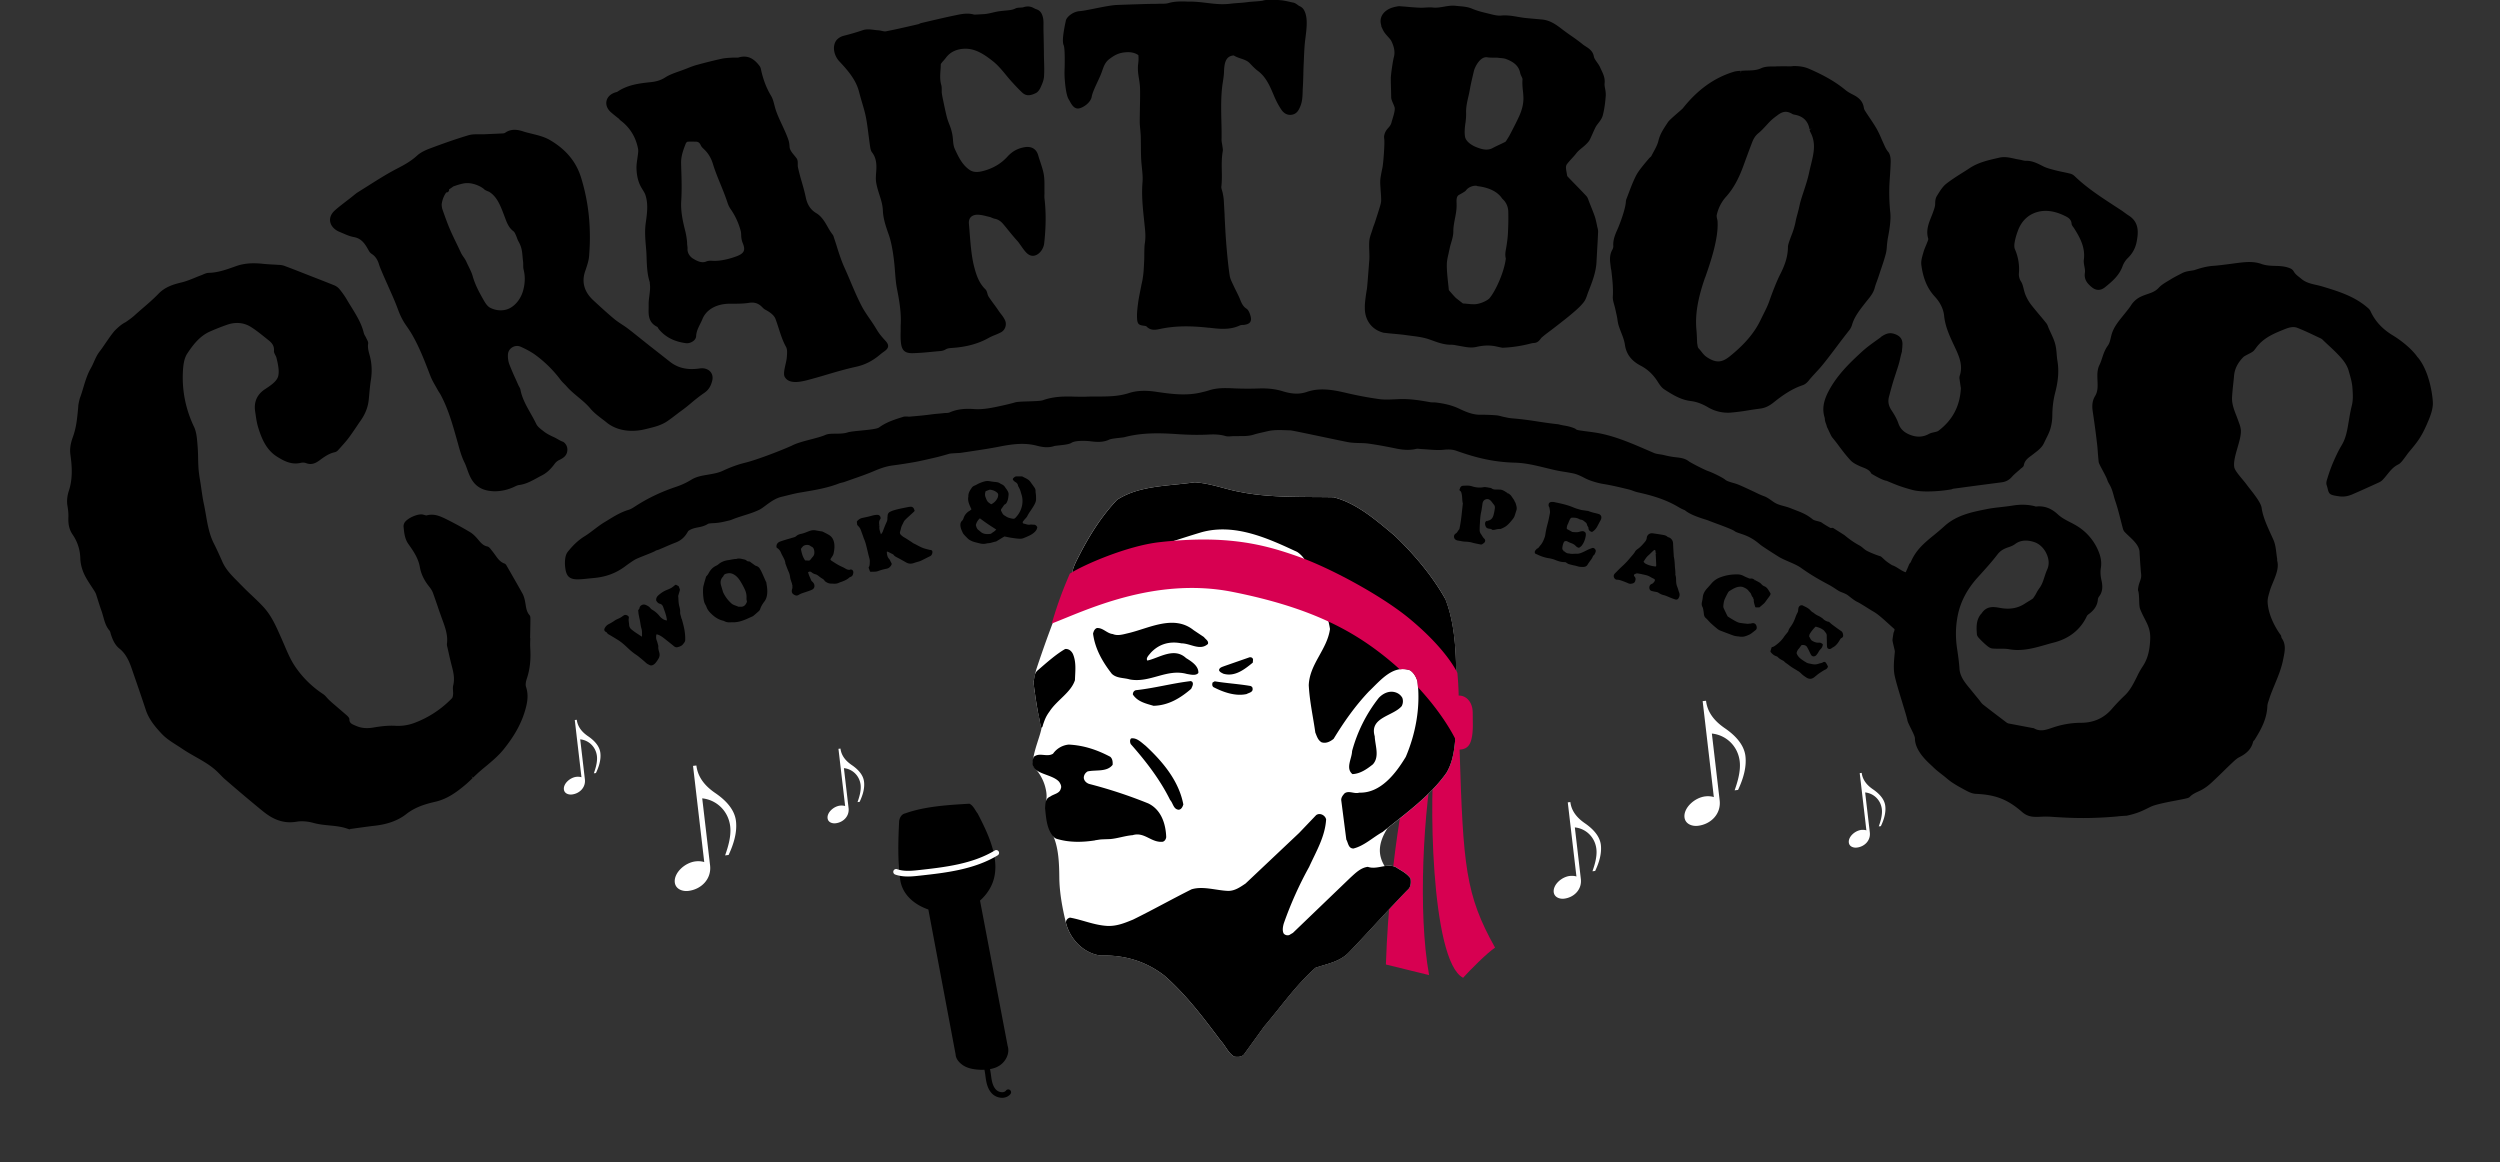
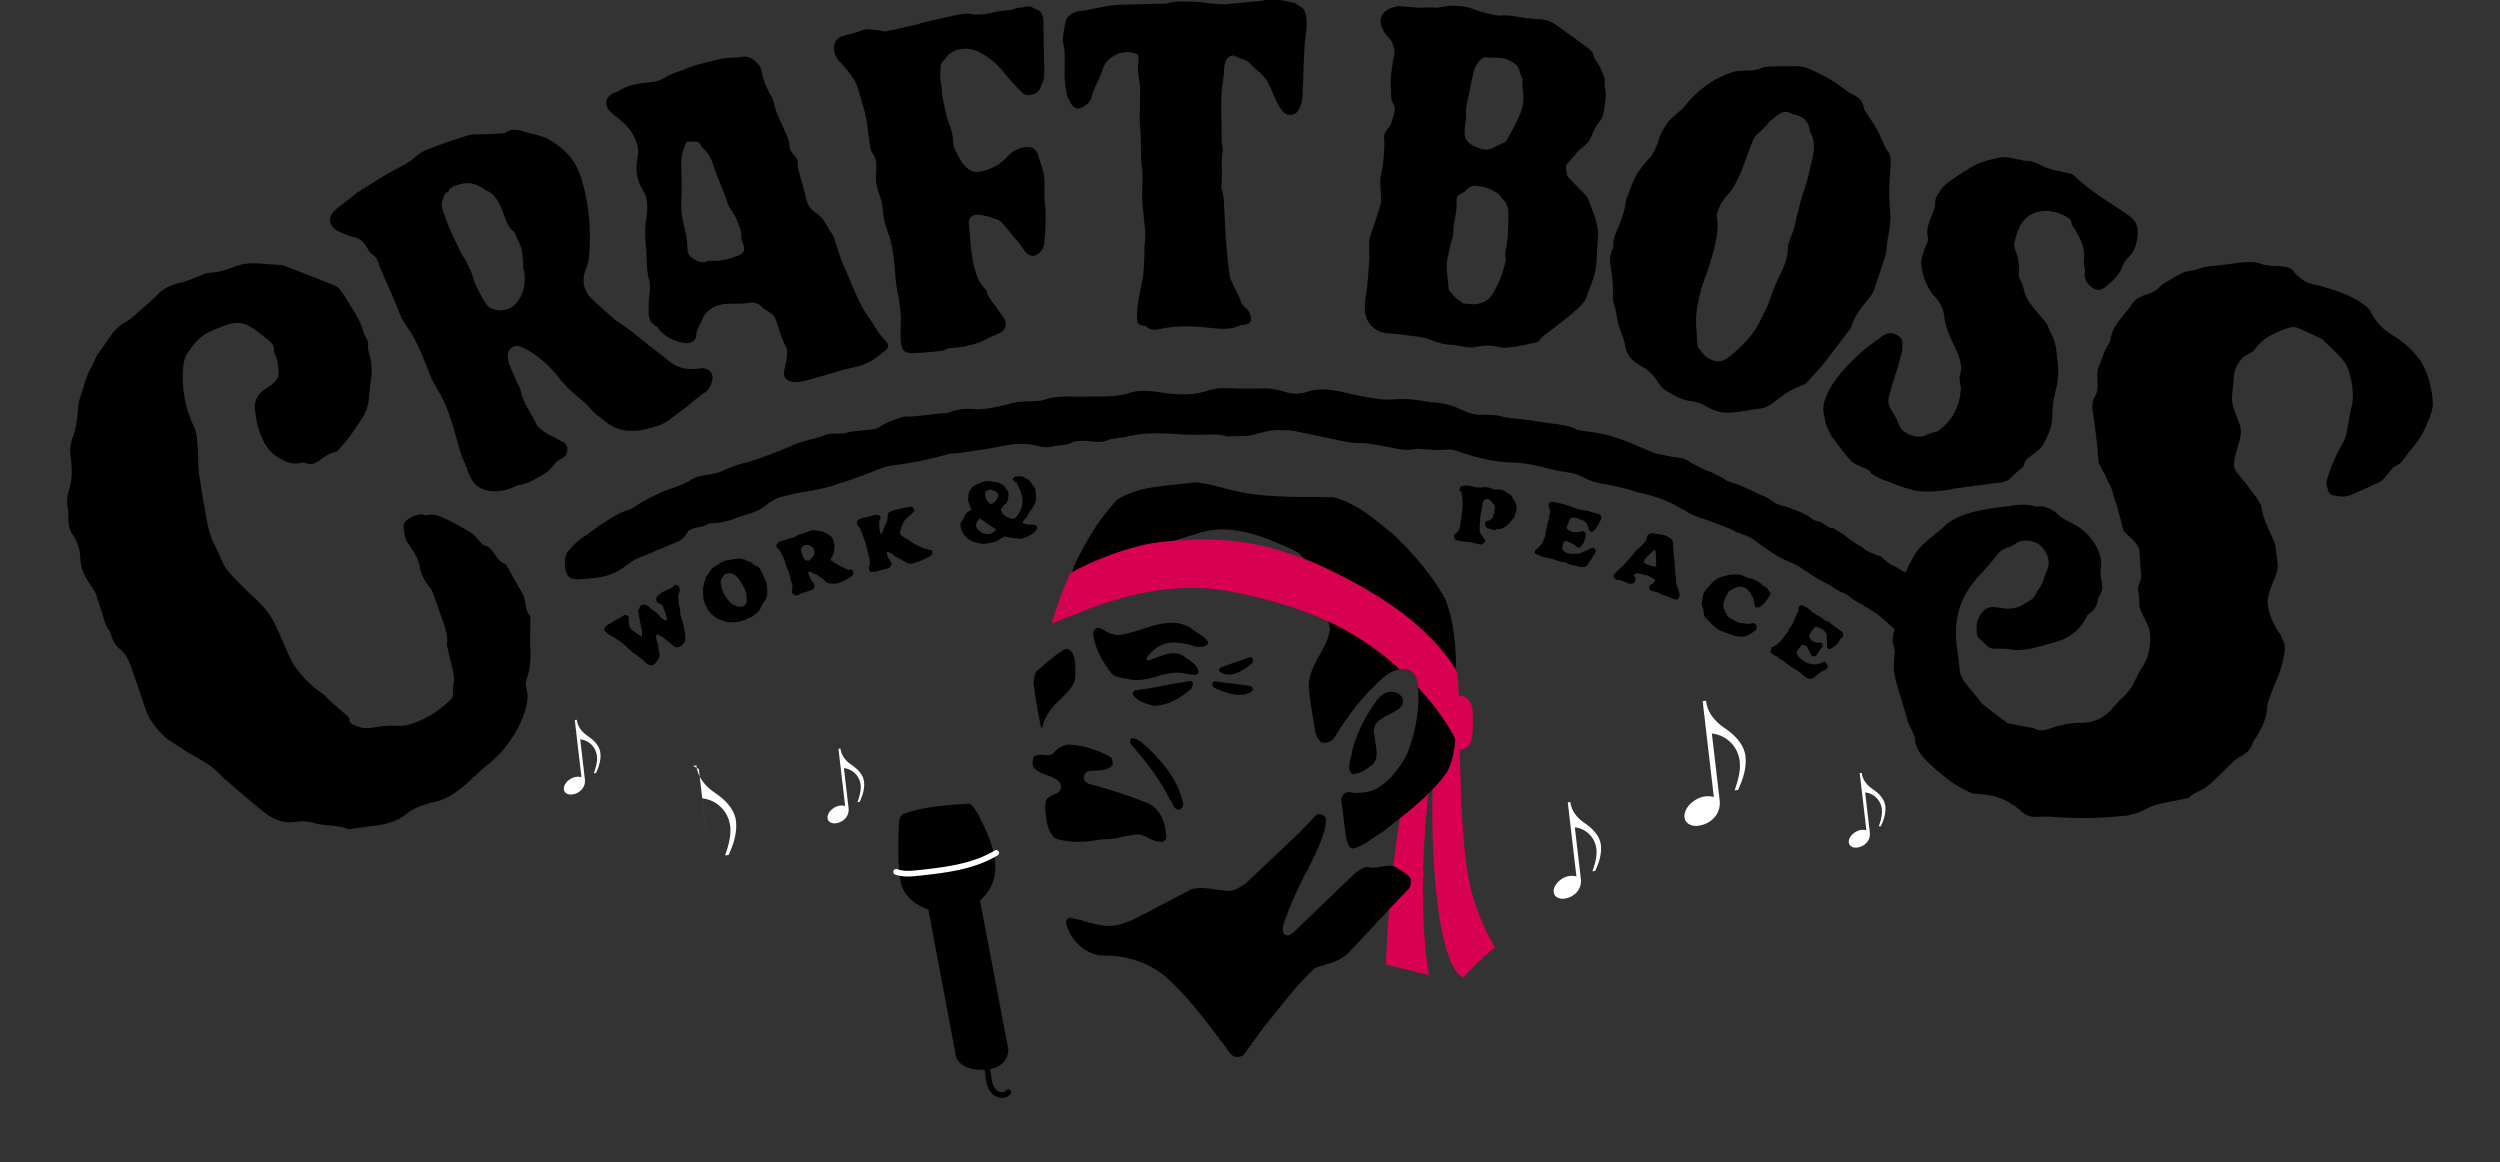
<svg xmlns="http://www.w3.org/2000/svg" width="271" height="126" fill="none">
  <rect width="100%" height="100%" fill="#333333" stroke="none" />
  <g clip-path="url(#a)">
    <path fill="#000" d="m73.879 67.084-.033-.134q-.032-.128-.073-.266a1 1 0 0 1-.047-.307c.02-.234-.033-.454-.087-.647-.073-.267-.086-.54-.1-.8v-.034c0-.08-.013-.16-.02-.24 0-.04 0-.087.014-.12q.05-.172.1-.334l.066-.233v-.067l-.033-.1-.08-.22a.12.12 0 0 0-.046-.054l-.233-.126c-.033-.02-.08-.014-.113.006-.047.034-.087.074-.133.107a3 3 0 0 1-.28.207 4 4 0 0 1-.512.233c-.3.12-.572.294-.891.567-.186.16-.266.34-.246.56 0 .02.026.06.033.074.08.113.173.247.352.287.187.04.313.167.386.393l.1.28c.06.167.12.334.166.5.054.168.087.348.114.514.013.08 0 .114-.007.134l-.093-.027a1 1 0 0 1-.246-.087 1.5 1.5 0 0 1-.433-.36 2.8 2.8 0 0 0-.778-.68.7.7 0 0 1-.213-.174c-.146-.193-.34-.286-.545-.373a.48.48 0 0 0-.426.04.41.41 0 0 0-.22.307c-.006.06-.04.1-.08.153-.013.02-.026.034-.04.054a.14.14 0 0 0-.02.073c0 .033.007.067.014.113.007.087.013.174.027.254.02.12.046.247.073.367v.033q.038.14.066.28c.02.1.034.207.053.307.027.18.06.4.12.6.06.194.06.387.06.587v.234c0 .02 0 .033-.013.033-.013.007-.027 0-.04-.007l-.253-.166c-.266-.174-.572-.367-.845-.6a.66.66 0 0 1-.246-.494c0-.074-.013-.147-.026-.247-.02-.16-.047-.32-.007-.48a.24.24 0 0 0-.107-.254.5.5 0 0 0-.299-.093.2.2 0 0 0-.113.04l-.026.013c-.054.034-.114.067-.16.107a2 2 0 0 1-.433.247c-.186.08-.332.153-.445.24a5 5 0 0 1-.586.347 1 1 0 0 0-.459.473c-.06.134-.033.254.093.347.02.014.054.034.08.047.02.013.06.033.067.04.066.14.173.2.266.247l.026.013s.034.013.047.027l.2.12q.339.201.678.413c.32.2.626.454 1.011.82.313.301.606.548.905.748.106.073.22.147.32.233l.172.14c.213.174.433.354.639.547.113.1.233.154.352.214l.067.033a.4.4 0 0 0 .3-.02.9.9 0 0 0 .279-.206q.2-.238.339-.487a.8.8 0 0 0 .093-.648l-.027-.1c-.053-.186-.106-.386-.08-.58 0-.047-.013-.093-.02-.133l-.053-.194a3 3 0 0 0-.113-.353c-.073-.18-.06-.36-.04-.547 0-.02.02-.054.04-.08v-.007c.16.033.313.1.486.207.186.113.366.26.525.387l.167.133c.24.187.479.38.705.567.126.1.253.14.386.1q.021-.002.053-.013.092-.021.173-.053c.266-.12.28-.14.479-.4l.02-.027a.5.5 0 0 0 .106-.294c.007-.353-.02-.7-.073-1.014-.073-.44-.2-.887-.306-1.28zm38.189-10.206q-.06.002-.12-.007c-.093-.006-.193-.02-.286 0-.173.034-.332-.013-.485-.06-.073-.02-.14-.04-.213-.053a.13.13 0 0 1-.093-.074c-.02-.046-.007-.113.026-.16q.06-.081.12-.153c.013-.013.02-.027.033-.04q.049-.06.107-.12c.073-.08.153-.167.199-.26a5 5 0 0 1 .373-.607q.151-.222.293-.454c0-.007 0-.013.013-.02.14-.24.273-.473.273-.767 0-.153 0-.273-.007-.38 0-.06-.013-.127-.02-.194-.013-.093-.027-.193-.027-.293a.6.6 0 0 0-.099-.354c-.1-.146-.207-.3-.313-.44l-.14-.2c-.159-.227-.399-.347-.625-.46q-.11-.052-.22-.114a.3.3 0 0 0-.139-.026h-.539c-.133 0-.226.086-.333.186a.17.17 0 0 0-.053.114c0 .04.013.08.047.113a.9.9 0 0 0 .226.2c.126.074.253.174.286.374.007.053.033.1.066.153q.02.032.04.074c.014.033.027.06.047.093.033.067.066.127.086.2.034.087.06.18.08.267l.06.193c.12.36.14.754.067 1.154q-.142.772-.732 1.375c-.073.073-.153.106-.226.093h-.027a3 3 0 0 1-.492-.114c-.12-.04-.233-.113-.339-.18l-.067-.04a.7.7 0 0 1-.193-.16 2 2 0 0 1-.166-.3l-.02-.033a.23.23 0 0 1 .026-.26c.054-.067.1-.14.147-.207.04-.06.08-.113.12-.174.02-.02.053-.066.099-.086.14-.06.207-.194.266-.347.1-.24.12-.494.14-.78a.7.7 0 0 0-.06-.234 1.7 1.7 0 0 0-.213-.347c-.033-.047-.073-.1-.106-.153a.8.8 0 0 0-.333-.3 2 2 0 0 1-.246-.134c-.139-.093-.292-.113-.452-.133a6 6 0 0 1-.599-.08 1.4 1.4 0 0 0-.505-.007 3.7 3.7 0 0 0-.898.34c-.02.014-.027.014-.047.027q-.121.069-.253.12a.6.6 0 0 0-.292.24c-.213.3-.38.58-.36.94-.093.44.08.821.247 1.188.013.04.033.073.053.113.013.02.02.04.033.06q-.002.002.007.014s-.007 0-.014.013l-.066.06a1 1 0 0 1-.133.1 1.4 1.4 0 0 0-.652.807.65.65 0 0 1-.14.247c-.246.22-.219.514-.159.774.026.127.086.26.139.38.014.027.02.04.027.06.04.087.086.194.153.267.106.127.219.24.332.353.027.027.04.047.074.074.119.127.266.22.472.313.206.094.419.14.632.194.066.013.133.033.193.047.299.08.565.08.805.013.04-.014.079-.014.119-.02.18 0 .353-.054.519-.1.12-.034.24-.067.359-.087.014 0 .02-.007.034-.02q.001.002.013-.007l.639-.387c.086-.053.133-.08.226-.133.08.013.159.033.239.047.193.04.386.08.586.107.326.053.585.08.818.093.159.007.312-.02.426-.067l.239-.1c.306-.127.619-.26.885-.487.166-.14.332-.313.366-.607-.087-.173-.207-.253-.373-.267zm-4.091.54a1.4 1.4 0 0 1-.339.28c-.067.047-.133.087-.186.14a.1.1 0 0 1-.067.027c-.1.014-.199.027-.306.027-.279.007-.559-.04-.805-.267a3 3 0 0 0-.213-.173c-.159-.12-.213-.307-.266-.474-.02-.06 0-.14.027-.2a1.34 1.34 0 0 1 .386-.58l.013-.007s.007 0 .013.007c.087.06.167.12.253.186.193.14.393.287.592.42.193.134.393.26.599.394q.142.088.292.187.01.002.02.013-.001.01-.013.02m.166-3.468a1.38 1.38 0 0 1-.691.707h-.014c-.399-.254-.425-.287-.612-.78-.073-.194-.066-.388.02-.628v-.006c.027-.014.047-.014.073-.027.114-.04.233-.087.346-.127.02-.006.047-.013.067-.006.319.04.572.153.778.34a.3.3 0 0 1 .093.246.9.9 0 0 1-.06.287zm-7.284 5.676-.239-.06q-.2-.048-.399-.107c-.273-.08-.539-.22-.812-.366a7 7 0 0 0-.386-.194c-.026-.013-.053-.033-.093-.06-.02-.02-.046-.033-.073-.053-.066-.047-.133-.087-.2-.134l-.026-.013c-.193-.127-.392-.26-.592-.374a1.6 1.6 0 0 1-.386-.293.32.32 0 0 1-.086-.327c.013-.047.026-.1.04-.147q.038-.121.066-.253c.033-.154.1-.294.18-.447q.05-.099.1-.207a.8.8 0 0 1 .192-.26c.1-.107.213-.207.32-.307l.12-.107c.113-.106.226-.206.339-.313l.186-.173s.04-.074.027-.114c0-.013-.014-.027-.02-.04a.3.3 0 0 1-.027-.073c-.073-.207-.233-.3-.446-.267-.02 0-.026 0-.053.007h-.046c-.267.053-.54.106-.805.16-.273.06-.54.12-.785.193a2.4 2.4 0 0 0-.466.18c-.173.08-.266.24-.273.44 0 .034 0 .067-.013.114 0 .047-.013.093-.007.147a.86.86 0 0 1-.1.44c-.132.287-.259.6-.372.92a1 1 0 0 1-.233.38l-.053-.166c-.066-.214-.14-.427-.113-.654a.6.6 0 0 0-.007-.16l-.1.013.1-.04c-.033-.22-.046-.447.1-.627.053-.066.04-.173.027-.22-.047-.153-.166-.253-.313-.253h-.013c-.113 0-.24.006-.36.033-.112.02-.226.053-.332.08l-.047.013c-.066.02-.133.034-.2.054a36 36 0 0 1-.698.153c-.22.047-.405.16-.572.354-.02.02-.026.053-.026.08l.033.293s.013.047.027.06c.14.14.279.287.352.487.047.12.093.247.146.394l.12.333c.04.12.08.24.133.354.113.273.187.567.253.834l.013.06c.014.053.027.113.04.166.027.107.053.214.08.334.033.147.073.3.113.447l.02.08c.04.14.08.287.073.42q.001.072-.006.134v.033c0 .173-.014.34-.1.467a.1.1 0 0 0-.013.093l.126.347c.013.04.053.067.1.067h.02c.08 0 .153-.007.226-.007.173 0 .352 0 .532-.066a5.7 5.7 0 0 1 .938-.26c.206-.04.366-.16.505-.38.027-.04.067-.168.014-.241a1 1 0 0 1-.1-.187c-.04-.087-.08-.18-.153-.26-.186-.187-.22-.453-.246-.714 0-.013 0-.033.013-.053.013-.013.034-.02.053-.013.034 0 .06.013.087.026.173.087.326.167.486.247a.2.2 0 0 1 .08.053c.1.147.232.214.365.287l.027.014c.233.12.472.253.698.38l.32.18q.369.198.798.047c.146-.054.293-.094.479-.147a2 2 0 0 0 .385-.147c.14-.067.28-.14.413-.207l.08-.04q.19-.101.392-.193c.147-.067.226-.187.26-.367a.3.3 0 0 0-.02-.213c-.034-.06-.093-.094-.173-.114zm-17.827 3.442-.166-.38q-.151-.35-.313-.7c-.053-.114-.12-.22-.173-.314a.66.66 0 0 0-.405-.327.5.5 0 0 1-.16-.08c-.087-.06-.173-.127-.26-.187-.066-.046-.126-.093-.206-.153a.3.3 0 0 0-.18-.073c-.093.013-.16-.02-.266-.107a.5.5 0 0 0-.226-.1c-.04-.007-.08-.02-.12-.027-.226-.053-.485-.12-.744-.027h-.127c-.126.02-.24.034-.346.054-.053.007-.1.02-.173.033-.066.014-.126.027-.2.034-.452.06-.817.213-1.117.48a1 1 0 0 1-.226.133l-.026.014q-.328.16-.566.46-.099.132-.18.273l-.013.02a1.3 1.3 0 0 1-.266.367.2.2 0 0 0-.046.087l-.027.093c-.053.174-.1.347-.153.52l-.06.24-.013.047s-.014.034-.014.054q-.021.078-.033.146c-.04.46-.02.941.067 1.428.033.173.086.334.173.474.04.066.08.14.106.213.133.4.413.667.685.914q.541.478 1.131.607a1 1 0 0 1 .146.06q.24.12.5.12h.06c.106 0 .219-.013.325-.013h.253a3.3 3.3 0 0 0 .865-.194c.24-.08.472-.187.718-.3a8 8 0 0 1 .253-.113.7.7 0 0 0 .193-.114c.206-.173.372-.32.519-.453a.6.6 0 0 0 .18-.24c.086-.28.232-.534.465-.841a1.4 1.4 0 0 0 .24-.514c.139-.533.04-1.074-.04-1.554 0-.026-.014-.053-.027-.08zm-2.075 2.188c-.12.314-.293.48-.552.514h-.227c-.06 0-.126.006-.166-.014-.086-.04-.18-.073-.266-.106-.146-.054-.3-.107-.432-.214a3.7 3.7 0 0 1-.912-1.2 1 1 0 0 1-.066-.2c0-.02-.013-.04-.02-.06l-.153-.521c-.1-.34-.047-.634.146-.874.014-.013.02-.027.034-.04a.3.3 0 0 0 .086-.12c.073-.187.233-.22.426-.267h.026a.9.9 0 0 1 .552.06c.426.194.686.554.898.914.153.254.293.52.426.814.1.227.16.46.166.7v.134c0 .127-.013.253.047.387 0 .013 0 .04-.02.086zm11.222-3.495a.67.67 0 0 1-.473-.094l-.053-.026a3 3 0 0 0-.38-.2c-.365-.16-.71-.38-1.09-.628a.36.36 0 0 1-.166-.18v-.013a.1.1 0 0 1 .02-.033c.033-.054.066-.1.1-.154.08-.12.18-.253.219-.42.106-.467.126-.834.06-1.187-.067-.347-.233-.62-.486-.794-.173-.113-.352-.2-.532-.293l-.2-.1a.3.3 0 0 0-.113-.034l-.259-.04q-.181-.028-.372-.067c-.24-.053-.48-.026-.759.08l-.193.074a3.7 3.7 0 0 1-.632.213c-.2.04-.386.094-.538.234a.7.7 0 0 1-.293.153 7 7 0 0 0-.36.107c-.379.106-.744.213-1.104.34q-.436.16-.405.6.002.039.033.067l.02.02c.02.02.04.033.06.047q.247.16.385.5.062.15.134.28l.04.074s.026.053.046.086c.106.2.226.434.246.68 0 .04.013.067.033.114l.1.267c.073.187.147.387.233.574.093.2.133.413.153.593.02.147.073.287.12.434q.041.11.073.22c.02.067.026.133.04.207l.1-.014-.1.04c.02.14.02.26-.02.38q-.01.023-.02.054c-.047.207 0 .38.146.487.067.047.2.147.36.147.06 0 .126-.014.192-.054l.074-.04q.12-.069.239-.12c.14-.053.286-.1.426-.147l.14-.046c.112-.04.226-.074.345-.12.107-.04.22-.08.326-.147.12-.08.187-.2.193-.347a.56.56 0 0 0-.153-.4c-.02-.027-.046-.047-.073-.073-.047-.047-.1-.087-.12-.14-.033-.08-.066-.154-.1-.234-.086-.194-.186-.414-.246-.654.153-.1.26-.093.4.02q.168.14.405.2.148.039.286.147l.06.047q.16.132.32.233l.046.027c.107.067.206.127.266.233a.2.2 0 0 0 .093.094l.027.02c.186.133.366.2.559.207h.14c.219.02.465.033.691-.067q.151-.07.313-.12c.306-.114.618-.234.878-.48.026-.027.073-.04.12-.06.18-.06.272-.207.299-.447a.33.33 0 0 0-.08-.274q-.098-.1-.266-.08zm-4.065-1.421-.18.22-.1.127c-.039.053-.092.073-.159.08h-.013q-.108-.002-.226-.014h-.153c-.28-.38-.38-.8-.466-1.254l.04-.053c.047-.067.1-.127.153-.193.16-.187.552-.247.778-.114.02.014.047.027.067.047q.06.042.12.073c.16.067.246.2.286.434.046.287 0 .487-.147.654zm85.179-4.623c-.14-.04-.279-.08-.439-.113a5 5 0 0 1-.659-.2.3.3 0 0 0-.133-.027l-.053-.007c-.066-.013-.126-.02-.213-.033-.126-.02-.252-.033-.372-.053-.14-.04-.512-.14-.592-.174q-.14-.048-.28-.106c-.578-.247-1.19-.387-1.776-.514l-.106-.02c-.067-.013-.133-.033-.206-.047a1 1 0 0 0-.346 0 .3.3 0 0 0-.2.12c-.06.087-.053.207-.046.28 0 .04.02.074.046.114l.014.02c.046.113.106.514.086.627l-.027.147c-.046.233-.086.447-.133.66l-.059.24-.027.107a9.5 9.5 0 0 0-.266 1.26c-.007.06-.027.12-.04.174-.113.327-.246.674-.492.947q-.05.058-.1.127c-.073.1-.14.193-.246.22-.02 0-.04.02-.053.04q-.03.039-.06.067c-.074.08-.18.187-.133.373a.11.11 0 0 0 .059.074c.047.02.1.046.147.066l.046.02c.147.067.3.14.453.194.272.1.525.167.778.207.279.046.499.1.692.18.312.127.652.247 1.018.247h.053c.04 0 .093.013.139.046l.114.074c.126.086.139.086.319.133l.153.04q.151.042.313.074h.039c.12.04.24.066.36.1.146.046.292.053.425.053h.173c.233-.013.393-.127.473-.327 0 0 .013-.02.026-.033a.2.2 0 0 0 .04-.054c.053-.086.113-.16.173-.246.113-.147.226-.294.293-.487a.2.2 0 0 1 .053-.08.5.5 0 0 0 .186-.26c.007-.02.02-.04.027-.06.066-.14.06-.26-.007-.354-.04-.053-.166-.22-.372-.134l-.1.04-.047.014a2 2 0 0 0-.186.073c-.113.047-.219.107-.339.167-.18.087-.359.18-.546.24a1.1 1.1 0 0 1-.445.073h-.2c-.173.014-.426.027-.599-.033h-.053c-.193 0-.346-.12-.505-.253l-.067.08.047-.094-.02-.02a.35.35 0 0 1-.14-.3c.02-.233.08-.453.173-.647a.15.15 0 0 1 .06-.067c.133-.053.226-.053.319 0 .153.08.3.147.453.2q.267.099.425.267c.093.094.186.18.346.214q.05.01.08-.02c.02-.014.033-.027.066-.047.054-.04.12-.08.167-.14.233-.294.379-.647.452-1.08.007-.054.013-.114.007-.167v-.04a.27.27 0 0 0-.12-.22.4.4 0 0 0-.313-.074 1.6 1.6 0 0 0-.266.06c-.199.067-.405.047-.612.033-.053 0-.099-.006-.153-.013-.013 0-.026-.013-.04-.02l-.026-.013-.127-.074-.219-.12-.04-.02c-.06-.026-.113-.053-.146-.106a1 1 0 0 1 .119-.514 1 1 0 0 0 .08-.194l.033-.08.014-.026.013-.027c.027-.067.06-.14.093-.2.08-.133.147-.147.193-.154.233-.006.479 0 .692.1.066.027.1.047.12.06.06.034.079.04.232.067.14.027.24.114.353.207.04.033.08.067.12.093.086.067.126.2.146.294.013.047.033.08.06.113.007.014.013.02.02.034.007.013.013.033.027.047.013.026.033.06.033.08-.007.273.159.373.332.44.027.013.067.006.094-.007.219-.14.385-.32.512-.547l.326-.614a.8.8 0 0 0 .099-.206.46.46 0 0 0 .007-.34.4.4 0 0 0-.246-.214zm26.315 12.707c-.465-.313-.645-.46-.825-.587l-.059-.046a4 4 0 0 1-.353-.287c-.033-.027-.046-.047-.06-.053a.15.15 0 0 0-.106-.054.5.5 0 0 1-.113-.026 1.16 1.16 0 0 1-.479-.294c-.047-.053-.107-.087-.167-.127l-.053-.033a2 2 0 0 0-.312-.173 2 2 0 0 1-.38-.227 1 1 0 0 0-.186-.134 1 1 0 0 1-.233-.186c-.193-.234-.452-.36-.685-.474-.053-.027-.106-.047-.153-.08a.37.37 0 0 0-.312.007.4.4 0 0 0-.18.26c-.013.08-.027.14-.027.2a.7.7 0 0 1-.099.347 3 3 0 0 0-.187.42c-.139.414-.306.74-.512 1.027-.106.147-.219.3-.273.5-.013.06-.066.12-.113.174-.02.02-.033.04-.053.067a2 2 0 0 1-.126.153q-.092.108-.173.227c-.093.153-.213.3-.386.48a4.5 4.5 0 0 1-.472.407c-.133.1-.266.2-.419.227-.04.007-.074.033-.08.073l-.113.374s0 .067.02.093c.133.16.286.32.505.414.02.013.047.02.087.033.066.027.139.053.179.1.147.16.32.254.492.347l.08.04.02.013c.034.02.067.034.087.054.099.12.233.206.339.28l.027.02q.081.051.153.113c.252.2.525.367.771.507l.04.027c.047.027.093.06.127.08l.093.053q.14.08.312.254c.16.16.326.28.552.427.147.093.286.14.426.14.16 0 .319-.067.466-.194l.1-.08.026-.02c.04-.033.087-.066.12-.1.16-.14.745-.533.918-.6a.48.48 0 0 0 .279-.294c.014-.026.007-.06-.006-.086-.014-.027-.034-.06-.047-.094-.047-.086-.093-.173-.146-.253a.24.24 0 0 0-.153-.107.23.23 0 0 0-.173.04.7.7 0 0 1-.273.1c-.067.013-.133.034-.2.053-.306.12-.605.074-.851.014-.06-.013-.113-.027-.16-.033a.95.95 0 0 1-.399-.16c-.026-.014-.046-.034-.08-.047-.013-.007-.033-.014-.046-.027l-.047-.033c-.332-.214-.672-.44-.805-.86a.9.9 0 0 1 .24-.481c.046-.047.08-.1.12-.154l.02-.033s.026-.033.039-.053c.034-.04.067-.08.107-.134l.027-.026h.172c.213.013.353.1.439.273.027.054.054.1.08.154.027.04.047.086.073.133.034.067.06.127.1.213.04.087.087.18.133.267.06.114.173.187.286.194h.007a.4.4 0 0 0 .306-.154c.086-.1.16-.2.213-.3.073-.133.146-.247.246-.34.126-.12.2-.273.233-.467.006-.04-.033-.093-.067-.113-.186-.114-.206-.12-.386-.114-.286.014-.518-.093-.711-.213-.107-.067-.167-.18-.233-.314-.027-.053-.053-.106-.087-.147 0 0 0-.026.007-.06l.007-.04c.013-.06.026-.126.06-.18a4 4 0 0 1 .578-.733c.034-.034.073-.054.107-.04a.6.6 0 0 0 .113.033l.04.013c.186.06.346.12.445.187.22.133.24.153.32.26l.093.12c.08.1.133.187.14.314 0 .193 0 .393.013.587v.173c0 .154.006.32.02.474.006.1.06.187.146.227.087.046.2.033.293-.02.02-.014.046-.034.086-.06.027-.02.06-.047.093-.06.273-.14.493-.367.712-.728l.04-.066c.06-.1.107-.187.206-.234a.29.29 0 0 0 .167-.313v-.027c-.02-.133-.054-.3-.207-.407zM164.233 54.45c-.047-.12-.1-.247-.18-.354a5 5 0 0 1-.119-.173c-.047-.067-.093-.14-.14-.2a1.2 1.2 0 0 0-.366-.274l-.053.087.02-.107c-.047-.026-.093-.06-.14-.086-.173-.114-.372-.24-.605-.267-.02 0-.04-.007-.047 0-.046 0-.086 0-.133-.007h-.219c-.206 0-.399 0-.566-.133-.046-.034-.099-.04-.119-.047h-.027l-.073-.013c-.113-.02-.233-.047-.353-.06a.8.8 0 0 0-.286-.007c-.406.08-.818.047-1.264-.093-.306-.1-.605-.08-.904-.06h-.067a.35.35 0 0 0-.319.253l-.02.06-.04.093c-.02.047 0 .1.04.127.14.087.166.227.199.387l.007.04c.027.133.033.274.047.434.006.167.02.347.066.513v.027q.001.02-.006.04c-.007.087-.02.167-.027.253l-.06.54c-.066.648-.133 1.221-.259 1.802v.04c-.02.04-.027.1-.047.12-.053.06-.093.12-.14.193-.066.1-.126.194-.226.254a.37.37 0 0 0-.193.34c0 .16.087.294.226.36l.027.014c.04.02.08.04.133.046l.233.04h.033c.2.047.406.08.612.087.107 0 .22.013.326.027.14.013.26.04.379.073.2.06.399.1.606.14.086.02.173.033.259.053.02 0 .053.014.093.014.06 0 .127-.014.193-.074a.3.3 0 0 1 .053-.04l.02-.013s.034-.02.047-.033a.34.34 0 0 0 .14-.247.3.3 0 0 0-.1-.227c-.1-.087-.173-.213-.253-.34-.04-.06-.073-.12-.12-.18a.77.77 0 0 1-.126-.487c0-.28.02-.56.04-.834v-.12c.026-.3.053-.647.133-.967q.028-.13.046-.26c0-.034.007-.06.014-.094l.046-.313c.007-.067.02-.134.027-.2.04-.247.153-.4.352-.467q.288-.099.526.133c.08.074.146.167.206.247l.02.027c.04.053.087.113.126.16.1.113.133.253.107.433a6 6 0 0 1-.133.68q-.14.553-.619.634l.02.1-.06-.093s-.053.007-.086.02a.25.25 0 0 0-.166.187c-.047.16.039.48.186.573.1.06.199.074.292.087.1.014.187.027.253.087.047.047.113.04.167.033h.066c.06-.013.113-.02.186-.04.153-.033.313-.073.466-.053.04 0 .086-.013.126-.033.233-.1.446-.2.632-.367.24-.2.439-.454.632-.694l.04-.053a1 1 0 0 0 .133-.247q.062-.17.113-.34c.027-.087.053-.18.087-.267a.8.8 0 0 0 .013-.454 3 3 0 0 0-.126-.433zm17.754 9.699c-.06-.207-.113-.394-.186-.574a1.5 1.5 0 0 1-.1-.454c-.006-.08-.013-.16-.013-.253 0-.18-.013-.367-.073-.54a.3.3 0 0 1 0-.114v-.053q.002-.06-.007-.14c0-.1-.013-.2-.02-.3a6 6 0 0 1-.04-.507c-.02-.3-.04-.607-.113-.907v-.087l-.027-.414a40 40 0 0 1-.046-.873c-.007-.214-.067-.367-.186-.494a.6.6 0 0 0-.24-.174c-.02-.006-.033-.013-.073-.026a.25.25 0 0 1-.113-.054c-.133-.133-.299-.166-.466-.2a40 40 0 0 0-1.17-.18h-.027a.55.55 0 0 0-.579.5c-.02.2-.12.347-.219.46-.213.254-.433.501-.692.694l-.04.027c-.12.087-.246.18-.319.314-.087.16-.207.293-.313.42-.033.033-.06.067-.1.113l-.113.134a8 8 0 0 1-.678.74c-.28.254-.552.52-.812.787l-.166.167a.47.47 0 0 0-.127.24.44.44 0 0 0 .1.314c.073.086.18.133.273.126.146 0 .299.04.412.08l.08.027c.22.08.472.173.705.28.147.074.28.06.439.027.253-.06.3-.187.346-.38a.41.41 0 0 0-.126-.407c-.033-.027-.047-.074-.033-.12a.18.18 0 0 1 .106-.127c.067-.027.133-.04.2-.053l-.02-.1.04.073.013.02s.026 0 .033-.007l.206.034c.107.02.2.033.293.06l.186.04c.206.046.433.093.632.207.153.086.333.186.506.266.033.014.06.06.066.107a.2.2 0 0 1-.033.147l-.04.053c-.073.1-.146.187-.259.227-.16.053-.266.207-.266.4s.099.334.279.374c.04.006.08.02.12.026l.053.014c.086.02.18.04.273.053.106.02.193.04.279.1.166.114.346.2.519.24.106.027.213.06.333.107l.146.06c.233.1.492.207.752.294q.097.031.166.033c.179 0 .253-.14.319-.3a.63.63 0 0 0 .007-.427l-.033-.1zm-2.414-4.203-.1.054c.02.3.033.607.046.9l.014.347v.067c0 .033-.014.066-.034.08-.013.013-.026.013-.046.013h-.007c-.432-.046-.778-.146-1.084-.313a.6.6 0 0 1-.153-.14l-.02-.02s-.013-.014-.02-.027v-.013s0-.027.007-.034l.026-.04.014-.02c.133-.207.272-.427.459-.587.119-.107.246-.227.365-.347.054-.053.107-.1.16-.153.086-.08.146-.1.213-.1a.9.9 0 0 1 .06.333zm12.372 4.423-.066-.114c-.034-.06-.067-.113-.107-.18-.133-.213-.266-.433-.539-.533a.8.8 0 0 1-.306-.234.9.9 0 0 0-.266-.2l-.033-.02c-.053-.033-.113-.06-.186-.1a1.4 1.4 0 0 1-.213-.12l-.053.087.02-.107c-.12-.08-.246-.167-.453-.127-.059.014-.139-.02-.212-.053l-.047-.02a5 5 0 0 1-.512-.234 1.4 1.4 0 0 0-.526-.146h-.066a4.9 4.9 0 0 0-1.936.327 2.3 2.3 0 0 0-.951.687q-.17.198-.339.387l-.02.02s-.047.053-.08.086c-.2.227-.439.54-.473.974a4 4 0 0 1-.073.427c-.006.027-.013.04-.013.06-.053.227-.033.4.047.547.059.1.079.22.099.347q.04.228.06.427c.02.193.087.34.2.433.1.087.193.187.286.287.08.087.166.18.253.267.259.24.518.454.718.62.1.08.206.147.313.187.405.16.824.314 1.224.467l.153.053c.086.034.159.054.232.067.094.02.2.034.293.047h.073q.168.04.346.04c.12 0 .253-.014.379-.053a3 3 0 0 0 .426-.167c.087-.034.16-.08.226-.127.087-.06.173-.133.253-.193.067-.054.14-.114.213-.167a.34.34 0 0 0 .14-.32.4.4 0 0 0-.027-.134c-.06-.227-.233-.347-.466-.307-.02 0-.04.007-.086.02l-.08.02h-.08c-.1.014-.199.027-.299.02h-.007c-.239-.026-.499-.053-.791-.1a1 1 0 0 1-.22-.066 4 4 0 0 1-.372-.187q-.33-.192-.679-.414a.2.2 0 0 1-.08-.1 34 34 0 0 1-.386-.8.5.5 0 0 1-.046-.227v-.06c.027-.247.053-.494.153-.72q.17-.37.339-.68c.027-.047.087-.154.173-.2l.1-.061c.299-.18.612-.367.964-.4.187-.013.32 0 .439.053.213.094.413.187.553.374.039.053.086.1.126.147.027.033.06.06.086.1a.5.5 0 0 1 .074.12c.04.14.106.246.173.36l.086-.054-.066.094c.053.086.106.187.099.26-.006.18.04.334.087.487v.027q.039.091.06.193c.013.047.053.08.099.08h.326a.1.1 0 0 0 .067-.027l.219-.186c.087-.074.167-.14.247-.214.053-.046.093-.1.133-.153l.02-.027c.113-.153.226-.313.339-.46l.04-.054q.06-.081.119-.173l.04-.06s.02-.073 0-.113zm-17.288-35.147c.113.954.233 1.941.173 2.922-.02.307.066.6.153.907.033.127.073.254.099.38.027.127.06.26.087.387l.02.1q.051.208.093.427.032.159.053.327c.027.187.06.394.12.594.08.253.18.513.273.76.173.434.346.887.412 1.34.146 1.021.699 1.749 1.723 2.282.692.36 1.264.88 1.743 1.588l.12.187c.192.293.392.6.685.787.944.613 1.816 1.134 2.853 1.26.639.08 1.244.3 1.896.687a4.23 4.23 0 0 0 2.215.58c.087 0 .173 0 .266-.013a22 22 0 0 0 1.856-.24c.419-.067.852-.133 1.277-.187.519-.06.978-.266 1.471-.66.918-.734 1.942-1.474 3.166-1.881.226-.073.459-.253.665-.514.253-.313.526-.607.765-.867l.319-.347c.559-.62 1.258-1.554 1.876-2.374.286-.38.552-.734.779-1.028.219-.28.432-.56.651-.833.16-.207.26-.447.306-.614.253-.854.805-1.548 1.331-2.228l.093-.12q.11-.142.219-.274c.32-.393.652-.793.799-1.334.066-.26.159-.513.253-.76l.159-.454c.073-.227.153-.453.226-.687.207-.6.419-1.227.579-1.847.073-.287.093-.574.113-.88.02-.241.073-.655.127-.928.153-.78.319-1.868.239-2.608a21 21 0 0 1-.113-2.508c.007-.527.046-1.068.08-1.555.033-.473.06-.967.073-1.447.013-.487-.087-.88-.273-1.094-.206-.24-.332-.52-.472-.84l-.087-.194c-.073-.153-.139-.307-.226-.507a10 10 0 0 0-.485-.994c-.24-.413-.513-.814-.792-1.234a23 23 0 0 1-.426-.647.9.9 0 0 1-.146-.347c-.087-.607-.426-1.047-1.118-1.4-.299-.154-.612-.314-.871-.528-1.024-.847-2.235-1.56-3.925-2.294-.505-.22-1.017-.314-1.703-.307q-.05-.002-.099.007c-.074.02-.3.026-.539.02-.406-.014-.572-.007-.905 0h-.246c-.126.013-.246.02-.372.013-.479 0-.965.007-1.371.2-.465.214-.944.227-1.457.24q-.201.002-.392.014l-.233.013h-.06l-.046.247-.014-.24c-.252.013-.538.033-.804.12-2.096.653-3.879 1.94-5.462 3.935-.046.06-.292.274-.539.487-.552.48-.984.86-1.097 1.048l-.113.173c-.379.574-.739 1.12-.905 1.828-.1.413-.313.807-.525 1.194-.08.153-.167.306-.24.453a.5.5 0 0 1-.12.127 1 1 0 0 0-.113.107l-.086.1c-.399.467-1.064 1.254-1.317 1.747-.32.614-.572 1.274-.812 1.915l-.033.08c-.073.2-.146.393-.226.593a1.2 1.2 0 0 0-.06.34l-.013.12c-.087.721-.572 2.089-.885 2.796-.253.573-.512 1.16-.459 1.847a.8.8 0 0 1-.12.407c-.213.394-.279.828-.213 1.401.027.234.054.474.087.707zm10.177.867.047-.126c.459-1.314 1.417-4.05 1.304-5.924 0-.1-.027-.207-.054-.327-.033-.153-.059-.293-.033-.413a4.33 4.33 0 0 1 .998-1.961c.772-.854 1.364-1.908 1.909-3.416.339-.927.625-1.707.925-2.488.119-.306.299-.693.685-1 .306-.247.592-.56.838-.827.16-.174.313-.347.479-.507a6 6 0 0 1 .632-.52l.133-.1c.306-.234.579-.354.858-.36.239 0 .479.08.745.24.08.046.173.06.246.073l.06.013c.871.173 1.39.694 1.543 1.548l.24-.047-.226.107c.013.08.026.166.073.253.652 1.187.372 2.315.08 3.515q-.102.41-.193.82c-.147.721-.379 1.428-.606 2.115-.113.347-.232.7-.332 1.054-.053.18-.093.367-.133.547l-.02.08c-.02.1-.04.194-.067.294l-.1.38-.019.08c-.08.287-.16.58-.213.874-.034.2-.107.467-.187.74a9 9 0 0 1-.252.707c-.227.607-.38 1.021-.38 1.248-.006.94-.266 1.848-.824 2.942-.433.84-.952 2.234-1.191 2.921-.166.494-.413.974-.645 1.441l-.047.093c-.08.167-.166.334-.246.5-.665 1.408-1.743 2.675-3.379 3.99-.426.34-.792.506-1.158.527-.366.02-.785-.12-1.27-.44-.293-.194-.426-.368-.599-.588a5 5 0 0 0-.333-.393c-.073-.08-.099-.234-.119-.38-.014-.067-.02-.134-.033-.167l-.02-.494a16 16 0 0 0-.06-.994c-.147-1.594.139-3.328.931-5.61zm77.25 8.665c-.579-.88-1.776-1.84-2.707-2.401-1.118-.674-1.91-1.528-2.408-2.608a.95.95 0 0 0-.24-.32c-1.463-1.308-3.259-1.848-5.002-2.375q-.31-.089-.659-.167c-.565-.127-1.144-.26-1.623-.674a7 7 0 0 0-.239-.193c-.213-.167-.413-.327-.546-.56a.8.8 0 0 0-.359-.347c-.572-.254-1.144-.274-1.69-.287-.485-.013-.984-.033-1.483-.213-.891-.32-1.823-.2-2.767-.08l-.599.08c-.619.08-1.257.166-1.889.213-.712.047-1.437.267-2.029.467-.106.02-.2.033-.326.053-.339.054-.658.1-.991.274l-.346.18c-.286.147-.579.3-.858.474-.093.06-.193.113-.286.173-.359.213-.732.433-1.018.74-.366.4-.765.534-1.231.694-.226.08-.452.154-.691.267a2.54 2.54 0 0 0-1.111.98c-.18.28-.399.54-.606.8l-.286.354c-.525.654-1.024 1.268-1.23 2.108l-.047.187c-.073.327-.153.66-.332.9-.3.407-.453.848-.612 1.328-.087.267-.18.54-.306.794-.14.287-.213.667-.213 1.107 0 .167.006.34.013.54.027.6.053 1.168-.246 1.668-.293.48-.373.974-.273 1.661.193 1.3.34 2.381.459 3.415.047.354.073.72.1 1.094.027.327.053.654.087.98.019.148.153.408.439.941.212.4.432.807.518 1.08.047.148.127.281.2.408l.1.18c.186.36.279.714.386 1.1q.078.3.186.62c.219.641.386 1.308.552 1.955.08.314.16.634.246.947.027.107.087.26.186.367.133.14.28.28.459.447.552.52 1.124 1.06 1.164 1.741v.087c.034.56.107 1.728.16 2.208.053.413-.027.627-.126.9-.08.227-.173.48-.207.888 0 .04 0 .073.02.113.074.187.094.594.107.994.013.474.033.794.106.98.167.427.339.76.506 1.081.366.72.632 1.248.585 2.248-.046.914-.179 1.981-.845 2.942a8 8 0 0 0-.538.96l-.153.307c-.326.64-.666 1.308-1.211 1.821-.512.487-.985.98-1.404 1.468-.851.994-1.975 1.507-3.346 1.507a9.5 9.5 0 0 0-3.046.514l-.14.046c-.645.22-1.257.427-1.922.034-.02-.007-.054-.02-.147-.027l-.632-.12-1.902-.36a.6.6 0 0 1-.273-.107c-.791-.6-1.689-1.274-2.561-1.96a1.7 1.7 0 0 1-.306-.348l-.14-.18-.459-.56c-.212-.26-.419-.52-.638-.78-.499-.608-.958-1.215-1.011-2.022-.04-.607-.12-1.254-.246-2.081-.2-1.287-.18-2.488.06-3.682.292-1.468.991-2.815 2.141-4.102l.34-.374c.612-.68 1.25-1.387 1.822-2.135.24-.313.519-.52.905-.68.093-.04.186-.073.293-.107.246-.086.499-.18.712-.34.565-.427 1.283-.493 2.128-.2.579.207 1.084.727 1.344 1.394.226.574.226 1.094 0 1.588-.113.247-.193.507-.28.76-.139.434-.279.88-.572 1.26a4 4 0 0 0-.319.521 3.5 3.5 0 0 1-.293.474c-.02.026-.026.04-.04.067a1.2 1.2 0 0 1-.219.16c-.106.073-.22.14-.333.206q-.17.102-.339.214c-.765.507-1.636.667-2.667.48-.699-.127-1.49-.267-2.049.607-.013.007-.04.04-.053.047-.559.674-.499 1.48-.446 2.201.013.18.16.347.293.487.292.307.545.54.785.74.173.147.385.294.605.314.253.02.519.027.818.02.339 0 .685 0 1.011.06 1.39.247 2.694-.127 3.951-.487.3-.087.599-.173.899-.247 1.656-.427 2.886-1.414 3.558-2.861.047-.1.167-.187.266-.26.572-.434.872-.928.925-1.515a.64.64 0 0 1 .12-.333c.359-.447.445-1 .279-1.741-.12-.52-.14-.974-.073-1.374.14-.847-.133-1.561-.412-2.155a5.8 5.8 0 0 0-2.023-2.295 9 9 0 0 0-.878-.493c-.465-.24-.951-.487-1.35-.86-.712-.668-1.503-.955-2.368-.848a.3.3 0 0 1-.107-.026s-.059-.02-.066-.02c-.732-.18-1.517-.2-2.402-.054-.412.067-.831.113-1.237.16-.479.054-1.031.114-1.543.22-1.577.314-3.213.634-4.537 1.815-.452.407-.811.707-1.144.98-1.157.934-1.982 1.661-2.521 2.909-.066.153-.133.146-.2.3-.113.273-.232.56-.365.84-.486-.14-.998-.627-1.464-.76a6 6 0 0 1-.485-.32c-.406-.28-.659-.62-.812-.66-.446-.127-1.357-.501-1.61-.681q-.118-.09-.226-.18a2.6 2.6 0 0 0-.432-.314c-.745-.393-1.311-.867-1.53-1.04-.06-.054-.1-.08-.12-.094l-.333-.213c-.319-.2-.751-.474-.838-.527-.106-.067-.233.033-.359-.04-.299-.174-.639-.367-.865-.534-.219-.173-.785-.193-1.017-.38-.779-.64-1.444-.82-2.322-1.174-.758-.307-1.284-.307-1.843-.66-.306-.194-.665-.5-1.044-.647a8 8 0 0 1-.705-.294c-.619-.3-1.756-.834-2.182-1a5 5 0 0 0-.519-.167c-.319-.094-.678-.2-.831-.327-.333-.287-1.497-.827-1.876-.954-.339-.113-1.61-.754-2.069-1.04-.572-.46-1.237-.407-1.876-.52a9 9 0 0 1-.785-.161c-.166-.047-.346-.073-.525-.1-.226-.033-.439-.067-.626-.147l-.851-.367c-1.61-.693-3.126-1.347-4.843-1.72-.499-.107-1.011-.174-1.51-.24q-.46-.058-.911-.128c-.259-.04-.346-.113-.366-.133a.2.2 0 0 0-.086-.06c-.459-.2-.805-.26-1.144-.32a6 6 0 0 1-.646-.14c-.831-.087-1.53-.194-2.201-.294a47 47 0 0 0-1.69-.24c-.419-.047-.765-.08-1.084-.107-.466-.04-.499-.073-.892-.146a5 5 0 0 1-.306-.074 4 4 0 0 0-.492-.106 20 20 0 0 0-1.743-.067c-.851.026-1.656-.327-2.341-.654-.885-.42-1.75-.574-2.481-.667a3 3 0 0 0-.34-.02c-.119 0-.246 0-.366-.027-.997-.18-2.155-.373-3.326-.326l-.452.02c-.552.026-1.124.053-1.656-.014a39 39 0 0 1-3.725-.7c-1.331-.307-2.754-.574-4.171-.087-.778.267-1.583.247-2.601-.067-.798-.246-1.617-.34-2.628-.306a33 33 0 0 1-2.714-.014c-.964-.046-1.836-.06-2.714.234q-.25.08-.512.14l-.166.04c-1.716.447-3.486.18-5.049-.047-1.138-.167-2.082-.12-2.887.14-1.144.374-2.282.38-3.492.38-.406 0-.819 0-1.224.02-.393.014-.799 0-1.184-.006a17 17 0 0 0-1.404 0c-.785.046-1.45.173-2.035.387-.24.086-.985.106-1.584.126-.632.02-1.17.034-1.43.107-.519.154-1.057.274-1.516.374-.945.206-1.916.42-2.914.353-.745-.053-1.723-.06-2.661.36-.12.054-.286.06-.459.067a2 2 0 0 0-.253.02c-.159.02-.326.033-.485.047-.286.026-.579.053-.865.093-.605.08-1.07.127-1.61.174-.233.02-.472.04-.745.066-.16-.026-.472-.033-.605.007l-.06.02c-.871.273-1.776.554-2.568 1.134-.232.173-1.164.26-1.909.334-.538.053-1.044.1-1.443.186-.42.154-.918.154-1.357.16-.42 0-.818 0-1.118.134-.406.18-.978.327-1.59.487-.758.2-1.55.407-2.055.68-1.41.627-3.825 1.541-5.029 1.841-.778.187-1.563.467-2.461.887-.472.22-1.025.314-1.563.407l-.153.027c-.56.093-1.131.193-1.67.52a8 8 0 0 1-1.577.747c-1.676.554-3.16 1.261-4.53 2.155-.239.153-.465.3-.698.367-.852.253-1.59.713-2.308 1.154l-.34.206c-.385.234-.751.514-1.104.78-.326.248-.665.508-1.01.721-.666.407-1.251.954-1.844 1.701-.166.207-.226.48-.252.62a3.6 3.6 0 0 0-.04.835c.08 1 .306 1.54 1.403 1.52.38-.006.752-.046 1.118-.086.18-.02.36-.034.545-.054 1.337-.107 2.468-.527 3.46-1.274.359-.267.711-.513 1.05-.72.167-.1.659-.294 1.091-.467.506-.2.985-.387 1.178-.514.026-.02.08-.033.133-.047.06-.013.113-.033.173-.053l.612-.26c.405-.18.818-.354 1.23-.514.513-.193.912-.52 1.211-.993.02-.034.047-.074.067-.107.04-.067.08-.147.12-.174.345-.233.664-.3 1.004-.366.352-.067.718-.14 1.124-.394.073-.04.386-.06.532-.067.08 0 .16-.006.213-.013.505-.034.818-.107 1.523-.274.173-.04.366-.12.492-.173l.087-.033c.38-.14.725-.247 1.058-.354.538-.167 1.05-.327 1.656-.614.213-.113.44-.28.678-.46.513-.38 1.091-.807 1.797-.954l.485-.12c.453-.113.925-.233 1.39-.313l.466-.08c1.277-.214 2.601-.44 3.852-.934.066-.027.14-.04.22-.06.086-.02.179-.04.265-.067.293-.1.579-.207.872-.307.765-.267 1.556-.54 2.314-.86.593-.254 1.298-.534 2.056-.634a57 57 0 0 0 2.428-.374c.472-.086.938-.193 1.41-.3l.699-.16c.419-.093.725-.18 1.037-.267.18-.046.353-.1.606-.173.099-.033.618-.06.864-.073.187-.007.333-.02.386-.027l.991-.147c1.058-.16 2.149-.32 3.22-.533 1.497-.294 2.747-.427 4.018-.094.598.154 1.244.267 1.916.033.053-.013.272-.04.452-.06.652-.066 1.171-.133 1.403-.286.4-.267 1.57-.227 2.043-.167.665.087 1.377.14 2.048-.18.187-.094.785-.154 1.138-.194.233-.026.426-.046.499-.066 1.882-.507 3.825-.46 5.647-.34 1.351.093 2.462.106 3.486.053.745-.04 1.304.006 1.829.16.306.087.639.007.971.007h.413c.559 0 1.124.013 1.656-.154.353-.113.725-.193 1.078-.273l.432-.1c.805-.194 1.63-.114 2.508-.094.18.014 1.956.387 3.386.687 1.164.247 2.308.487 2.827.587.412.08.838.087 1.244.1.326.007.658.014.978.06 1.018.14 2.055.34 3.033.54.585.12 1.357.227 2.175.027.093-.02.213-.006.346.007.073.007.153.02.226.02q.35.018.699.047c.559.04 1.131.086 1.696.026.579-.06.991-.02 1.37.114 2.242.8 4.098 1.227 6.353 1.287 1.131.033 2.169.287 3.273.554.379.093.765.187 1.157.273.306.067.619.12.932.167.319.053.638.107.957.173.459.1.859.307 1.284.527.486.254 1.324.507 1.923.608.924.146 1.862.373 2.767.593.452.107.572.22 1.024.32 1.224.274 2.654.647 4.005 1.374.1.054.193.107.293.167.252.147.505.294.784.394.573.48 1.53.787 2.176.994.199.06.359.113.445.153.113.047.366.14.685.26.666.247 1.91.7 2.116.88.159.14.825.288 1.39.548.612.28 1.044.627 1.43.954.592.413 1.271.84 1.883 1.227.718.453 1.796.76 2.448 1.22 1.097.781 1.915 1.248 3.026 1.842.32.166.652.393 1.011.627.306.2.632.246.992.467.053.033.153.113.272.206.26.207.586.46.845.574.18.08.845.494 1.244.747.226.14.413.254.459.28.632.34 1.523 1.228 2.315 1.921-.027.334-.08.2-.133.534-.033.22-.067.42-.087.594-.013.1.02.26.14.76.047.2.113.467.113.514l-.02.24c-.066.687-.133 1.394-.053 2.081.067.587.506 2.001.885 3.242l.02.073c.246.8.479 1.561.519 1.801.026.187.173.487.392.928.2.406.432.867.432 1.06 0 1.294 1.224 2.421 1.743 2.902q.118.111.187.173c.299.307.645.574.984.84.193.148.386.3.565.454.553.474 1.165.807 1.81 1.161.465.253.865.474 1.337.494 2.128.093 3.439.607 4.995 1.967.666.58 1.324.547 2.029.514.246-.013.506-.027.785-.013q.288.01.685.04c.759.046 1.803.113 3.114.113 1.064 0 2.301-.047 3.711-.173.133-.027.666-.06 1.025-.08 1.171-.267 1.59-.474 2.514-.934l.087-.04c.505-.247 1.816-.5 2.767-.68 1.117-.214 1.344-.26 1.45-.38.266-.281.599-.434.925-.588.179-.08.346-.16.512-.26.326-.194.658-.447.984-.754q.609-.568 1.198-1.147l.06-.06c.306-.3.612-.6.958-.92.226-.214.465-.44.731-.574.872-.434 1.331-.948 1.504-1.681.006-.04.053-.08.099-.134.034-.04.067-.073.093-.12.652-1.054 1.298-2.194 1.351-3.595.006-.214.086-.434.159-.654l.047-.147c.173-.54.399-1.074.612-1.594.353-.854.718-1.74.898-2.688l.047-.227c.133-.68.279-1.387-.207-2.074a.6.6 0 0 1-.046-.154l-.013-.08a.3.3 0 0 0-.047-.1c-.013-.013-1.31-1.694-1.417-3.529-.013-.213.013-.46.093-.753.047-.187.107-.38.16-.567.073-.247.193-.534.319-.84.319-.768.679-1.635.459-2.369v-.2a17 17 0 0 1-.086-.627c-.06-.48-.12-.98-.313-1.42-.086-.2-.18-.401-.293-.648-.419-.927-.858-1.88-.991-2.828-.073-.507-.638-1.26-1.284-2.081a14 14 0 0 1-.372-.487c-.087-.12-.226-.287-.406-.507-.379-.454-.851-1.014-.905-1.34-.093-.581.133-1.355.353-2.115.193-.668.379-1.301.366-1.828-.007-.347-.14-.694-.253-1l-.047-.134c-.059-.16-.119-.314-.179-.474-.253-.647-.519-1.32-.479-2.034.027-.494.08-.994.133-1.488.033-.287.06-.567.086-.854.067-.733.4-1.394 1.005-2.007.086-.087.299-.194.512-.307.326-.167.546-.28.652-.42q.092-.11.173-.22c.1-.134.2-.267.313-.388.765-.86 1.816-1.28 2.827-1.687.425-.173.924-.327 1.377-.147.751.294 1.496.654 2.228 1l.313.148c.113.053.213.146.312.253l.419.394c.326.3.666.613.985.94.499.514 1.064 1.094 1.297 1.888l.027.1c.179.614.352 1.187.392 1.82.047.655.087 1.268-.073 1.895-.14.56-.233 1.114-.319 1.635l-.027.146c-.14.847-.279 1.721-.745 2.495-.399.66-.718 1.38-.991 2.014a17 17 0 0 0-.552 1.561l-.067.214c-.06.193-.073.407-.02.553.06.174.093.32.12.434.14.58.286.64 1.244.774.492.067.945 0 1.51-.254.938-.407 1.876-.833 2.82-1.267.14-.067.28-.167.386-.28.193-.2.346-.4.506-.594.352-.433.652-.807 1.21-1.08.22-.107.499-.48.865-.988.087-.12.16-.22.213-.287.945-1.12 1.357-1.634 1.976-3.041.292-.674.698-1.588.658-2.402-.053-1.08-.465-3.495-1.649-4.896zm-58.192-2.208-.352.254c-.579.413-1.178.84-1.71 1.327-1.324 1.214-2.687 2.535-3.592 4.243-.605 1.14-.732 2.034-.432 2.948 0 .254.066.44.133.627.04.1.073.2.099.32 0 .027.014.047.027.067.06.113.133.267.206.427.153.327.26.553.346.66.306.367.559.7.798 1.028.36.48.706.933 1.178 1.447.279.3.678.487 1.064.66.067.027.14.06.233.094.372.146.758.3.925.627q.031.06.093.1c.765.46 1.317.714 1.61.747l.073.033c.984.414 1.476.62 2.734.96.432.114.997.16 1.603.16a16 16 0 0 0 2.594-.226.14.14 0 0 0 .073-.027 1 1 0 0 1 .3-.066l.359-.047q2.344-.32 4.689-.62c.479-.06.839-.247 1.131-.58.2-.227.433-.428.665-.628.107-.093.22-.186.326-.287q.029-.029.087-.066c.126-.1.213-.18.233-.3.086-.507.445-.774.831-1.054.067-.054.133-.1.2-.154l.146-.113c.393-.3.792-.607 1.018-1.1.073-.167.16-.328.239-.494.147-.294.313-.627.419-.96a5.2 5.2 0 0 0 .233-1.508c.007-.9.113-1.708.306-2.462.346-1.32.426-2.428.246-3.475-.04-.234-.059-.474-.079-.707a8 8 0 0 0-.067-.647 4.3 4.3 0 0 0-.239-.914c-.107-.274-.233-.54-.36-.82l-.166-.36a2 2 0 0 1-.08-.2c-.053-.141-.106-.288-.206-.415-.239-.3-.486-.6-.758-.92-.306-.367-.626-.747-.925-1.134a4.7 4.7 0 0 1-.605-1.087c-.067-.174-.113-.36-.167-.56-.066-.28-.133-.568-.286-.814a1.45 1.45 0 0 1-.232-.94 5.4 5.4 0 0 0-.439-2.582c-.074-.174-.08-.447-.02-.774.066-.374.179-.774.345-1.22.386-1.055 1.118-1.755 2.116-2.035.885-.247 1.869-.114 2.927.4.352.167.745.36.778.874.013.14.1.253.186.367.027.04.06.08.08.113.632 1 1.237 2.081 1.064 3.409-.033.246.014.5.06.747.047.24.087.467.053.673-.106.707.22 1.141.752 1.575.452.373.951.38 1.41.013.719-.58 1.537-1.24 1.916-2.281.12-.34.339-.674.592-.914a3.25 3.25 0 0 0 .951-1.808c.2-1.034.227-2.088-.878-2.788-.153-.094-.292-.2-.439-.307-.126-.093-.252-.187-.386-.273l-.758-.494c-1.463-.954-2.987-1.948-4.27-3.189a1.04 1.04 0 0 0-.486-.273 17 17 0 0 0-.832-.187c-.279-.06-.565-.12-.844-.193l-.067-.02c-.379-.1-.778-.2-1.124-.367l-.213-.107c-.532-.267-1.078-.54-1.736-.52-.133 0-.253-.027-.406-.067-.093-.02-.186-.047-.279-.06a7 7 0 0 1-.606-.12c-.498-.107-1.011-.22-1.569-.093l-.26.06c-1.044.24-2.035.473-2.947 1.067-.246.167-.499.327-.791.507-.592.373-1.198.76-1.756 1.194-.386.307-.659.747-.925 1.174l-.1.167c-.12.187-.179.447-.179.814 0 .286-.087.533-.193.827l-.027.073c-.06.18-.133.36-.206.54-.293.734-.592 1.494-.326 2.362.02.066-.033.2-.073.306q-.02.052-.04.094c-.047.133-.1.26-.16.4-.093.22-.186.447-.253.694l-.059.2c-.1.367-.207.747-.167 1.114.187 1.487.652 2.588 1.457 3.462.599.647.945 1.36 1.018 2.101.12 1.174.612 2.215 1.084 3.222l.153.327c.426.914.818 1.894.446 2.962a.8.8 0 0 0-.007.373c.04.294.08.56.113.787l.027.154c-.1 1.954-.898 3.468-2.435 4.629a.6.6 0 0 1-.213.093 3 3 0 0 1-.266.067c-.186.04-.379.087-.552.18-.619.347-1.304.387-2.029.1-.665-.253-1.077-.654-1.27-1.22-.147-.434-.386-.888-.745-1.428-.333-.494-.419-.96-.286-1.474.146-.56.292-1.108.459-1.661.093-.3.193-.607.292-.907l.02-.067c.08-.247.167-.494.24-.74a9 9 0 0 0 .213-.828c.059-.246.113-.48.173-.667.006-.033.013-.06.013-.093s0-.087.013-.18c.013-.127.033-.28.027-.36.08-.7-.2-1.108-.898-1.328-.546-.173-.971.02-1.444.354zM67.141 12.953l.2.16c.984.767 1.596 1.794 1.828 3.035.027.147.014.307 0 .447-.02.187-.046.367-.073.554-.053.373-.113.753-.1 1.134.027.8.193 1.46.506 2.014.053.087.106.18.16.267.113.18.232.373.299.567.32.96.186 1.961.053 2.928l-.02.147c-.12.874-.046 1.694.027 2.582l.026.313c.027.307.04.62.047.954.033.82.06 1.674.346 2.548 0 .027-.007.107 0 .127.066.433.007.88-.047 1.314-.04.327-.086.64-.08.96v.38c-.02.741-.04 1.581.945 2.055.02.007.047.067.073.107.027.047.053.1.093.147.705.847 1.663 1.34 2.927 1.507.273.04.606-.067.838-.26.173-.147.267-.327.273-.507.02-.48.22-.88.432-1.314.087-.173.18-.354.253-.54.42-1.028 1.524-1.648 2.947-1.655h.233c.625 0 1.264 0 1.89-.1.571-.086 1.004.06 1.396.46.087.094.213.22.36.294.206.107.89.48 1.077.96.133.34.24.688.366 1.068.213.667.432 1.354.791 2.001.153.273.12.687.087 1.1-.02.26-.087.568-.153.834-.1.46-.2.9-.12 1.208q.002.02.013.04c.22.473.685.62 1.204.62.42 0 .878-.1 1.27-.2a63 63 0 0 0 2.096-.594c1.058-.313 2.062-.607 3.207-.86.97-.214 1.809-.647 2.634-1.354.133-.114.28-.214.386-.294.192-.133.412-.313.439-.553.026-.24-.147-.46-.32-.647-.299-.327-.645-.72-.898-1.154a19 19 0 0 0-.745-1.148c-.319-.467-.652-.947-.898-1.42-.459-.881-.838-1.775-1.224-2.689a67 67 0 0 0-.645-1.487c-.326-.714-.572-1.481-.812-2.235l-.02-.073q-.151-.481-.312-.954l-.02-.067c-.02-.067-.047-.16-.107-.233a6.4 6.4 0 0 1-.545-.847c-.326-.574-.672-1.161-1.25-1.501-.593-.347-.965-.907-1.131-1.715-.127-.613-.286-1.16-.44-1.694a23 23 0 0 1-.405-1.554c-.027-.113-.02-.234-.02-.354 0-.206.007-.447-.146-.647-.06-.08-.133-.166-.213-.267-.246-.293-.493-.6-.526-.907l-.013-.16a2.4 2.4 0 0 0-.093-.56c-.186-.58-.46-1.16-.732-1.748-.246-.527-.499-1.074-.672-1.607-.053-.16-.093-.334-.14-.5-.093-.354-.172-.694-.359-1.001-.519-.86-.878-1.821-1.11-2.935a.9.9 0 0 0-.18-.354c-.645-.84-1.344-1.12-2.202-.874-.106.034-.226.027-.4.02h-.225l-.32.02c-.306.02-.618.04-.924.107-.852.187-1.756.414-2.681.667-.392.107-.772.26-1.157.414l-.213.08c-.187.073-.373.14-.586.213-.505.18-1.037.367-1.483.654-.566.367-1.138.467-1.63.514-1.264.133-2.481.306-3.539 1.027-.033.027-.093.04-.173.06 0 0-.06.02-.066.02-.512.167-.865.507-.951.94-.087.42.086.861.478 1.208.3.26.62.514.932.754zm7.19 2.622c.04-.1.14-.2.18-.207q.19-.02.399-.02.168-.002.346.006h.18c.259.014.412.127.538.414.067.147.193.267.3.367l.053.053c.446.42.758.94.951 1.574.22.727.519 1.468.825 2.208.266.654.539 1.328.752 1.981.086.267.206.52.359.734a7.5 7.5 0 0 1 1.078 2.342c.04.14.046.3.053.466 0 .114.013.22.026.334.027.187.08.38.16.567.146.36.173.62.087.827-.094.213-.32.387-.739.547-.36.14-1.61.58-2.694.5-.24-.02-.466.007-.632.08-.499.214-1.044-.08-1.443-.326-.32-.2-.619-.607-.58-1.074 0-.067 0-.16-.026-.334a1.3 1.3 0 0 1-.02-.207v-.1a8 8 0 0 0-.186-1.2c-.266-1.048-.526-2.162-.452-3.342.073-1.168.04-2.355 0-3.496l-.014-.58c-.02-.74.227-1.42.5-2.114m-16.87 53.61.014-.667c.007-.467.02-.934.02-1.407 0-.174 0-.327-.1-.434-.286-.327-.352-.72-.419-1.14l-.06-.348c-.053-.266-.133-.58-.279-.847-.446-.807-.918-1.62-1.37-2.414l-.366-.634c-.033-.06-.107-.174-.22-.207-.465-.167-.731-.54-1.01-.934-.107-.147-.214-.3-.333-.44l-.1-.127c-.12-.16-.246-.32-.426-.353-.426-.087-.672-.374-.938-.687a6 6 0 0 0-.193-.227c-.28-.314-.532-.527-.791-.674a38 38 0 0 0-2.408-1.314c-.712-.354-1.39-.687-2.215-.467-.067.02-.167-.013-.287-.047-.046-.013-.1-.026-.146-.04-.565-.12-1.743.42-2.002.914a.8.8 0 0 0-.087.414l.014.12c.06.6.126 1.22.532 1.78.525.735 1.058 1.522 1.217 2.449.133.767.466 1.46 1.045 2.175.166.206.299.426.379.64.18.5.352 1 .525 1.5l.033.107c.134.394.273.78.413 1.174l.06.16c.3.821.605 1.662.485 2.569a1 1 0 0 0 .047.373l.133.587c.106.487.226.994.353 1.481.18.687.325 1.36.146 2.075-.047.193-.033.393-.02.593.007.12.02.24.007.36-.014.22-.06.374-.12.44a11.04 11.04 0 0 1-4.071 2.675 5 5 0 0 1-2.062.314c-.852-.047-1.723.073-2.382.187-.731.127-1.337.066-1.902-.187l-.127-.053c-.359-.154-.578-.274-.578-.647 0-.127-.08-.247-.286-.434q-.45-.391-.898-.774l-.52-.447a12 12 0 0 1-.525-.473q-.1-.102-.2-.214c-.126-.14-.252-.287-.412-.393a10.8 10.8 0 0 1-3.073-3.042c-.479-.72-.831-1.554-1.17-2.355l-.06-.133-.26-.6-.073-.16c-.472-1.068-.958-2.168-1.756-3.062-.433-.487-.918-.94-1.404-1.401a30 30 0 0 1-1.05-1.027 21 21 0 0 1-.38-.387l-.053-.053c-.619-.62-1.257-1.261-1.63-2.088l-.133-.3c-.246-.547-.499-1.114-.778-1.662-.52-1-.712-2.114-.898-3.195-.067-.373-.133-.767-.213-1.14-.127-.574-.206-1.174-.293-1.768-.026-.193-.053-.38-.086-.574l-.047-.3a13 13 0 0 1-.16-1.26c-.02-.354-.033-.714-.04-1.061a20 20 0 0 0-.06-1.388l-.02-.24c-.052-.607-.106-1.234-.358-1.767-.925-1.942-1.33-3.99-1.205-6.09.034-.594.12-1.341.466-1.862.612-.927 1.324-1.86 2.382-2.354a24 24 0 0 1 1.929-.767c.911-.32 1.789-.247 2.54.206.513.314.992.694 1.484 1.088.153.12.306.246.46.367.332.26.658.593.604 1.167-.013.153.074.32.153.474.047.086.094.18.113.253.174.707.346 1.5.18 2.061-.153.514-.778.954-1.404 1.36-.878.575-1.243 1.395-1.077 2.449l.053.353c.06.427.133.908.273 1.355.372 1.207.878 2.428 2.029 3.155.751.473 1.57.92 2.587.68a.96.96 0 0 1 .553.02c.485.194.91.12 1.436-.26.506-.373 1.031-.767 1.67-.907a.7.7 0 0 0 .373-.214l.206-.226c.326-.367.672-.74.97-1.141.267-.354.52-.734.766-1.094.166-.247.332-.5.505-.74.526-.748.819-1.501.892-2.322l.033-.327c.053-.593.107-1.207.2-1.8.133-.874.1-1.688-.093-2.482l-.074-.273c-.1-.387-.2-.748-.133-1.148.027-.16-.06-.32-.133-.467a1 1 0 0 1-.066-.133 2 2 0 0 0-.12-.227 1.3 1.3 0 0 1-.153-.334c-.246-1.033-.798-1.92-1.33-2.788-.18-.287-.36-.573-.526-.867a9 9 0 0 0-.758-1.074 1.5 1.5 0 0 0-.552-.427c-.905-.367-1.836-.727-2.761-1.087l-.765-.3a93 93 0 0 0-1.942-.747 2 2 0 0 0-.526-.094l-.678-.04c-.366-.02-.739-.04-1.111-.08-1.138-.12-2.056-.046-2.9.254l-.26.093c-.811.287-1.73.614-2.687.634-.22 0-.42.087-.665.193-.067.027-.134.06-.2.08q-.34.129-.672.267c-.459.187-.931.38-1.41.494-.912.22-1.783.48-2.521 1.24-.512.534-1.091 1.034-1.65 1.515-.306.266-.612.527-.911.8-.24.22-.612.5-.998.76-.36.174-.739.474-1.21.954-.327.394-.593.78-1.052 1.448l-.28.407c-.066.093-.132.18-.199.273a4 4 0 0 0-.372.554 9 9 0 0 0-.313.654c-.106.233-.213.48-.346.707-.379.667-.598 1.394-.818 2.128-.106.353-.213.713-.346 1.06-.053.14-.213.82-.193.967l-.046.494c-.093.92-.173 1.794-.546 2.822-.26.72-.34 1.3-.26 1.887.174 1.248.273 2.588-.172 3.936-.18.54-.233 1.127-.147 1.62.06.361.12.788.1 1.248-.02.554.014 1.207.453 1.855a4.7 4.7 0 0 1 .838 2.561c.013.554.16 1.167.412 1.714.206.454.486.874.778 1.328.127.193.26.393.38.587.066.113.126.233.166.367l.18.567.026.086c.113.354.226.714.353 1.061.073.207.133.427.193.634.146.527.292 1.074.691 1.527.047.053.074.147.1.254.014.06.033.12.047.173.18.514.392 1.094.938 1.528.425.333.718.8.891 1.134.226.433.386.914.545 1.38l.12.347c.393 1.128.845 2.448 1.277 3.756.346 1.06 1.065 1.888 1.717 2.588.479.513 1.09.9 1.71 1.294.192.12.385.247.571.373.446.3.925.574 1.397.841.785.447 1.59.9 2.268 1.528.147.133.28.273.426.42.173.18.353.367.546.527a184 184 0 0 0 3.352 2.841l.227.187c.498.414 1.01.84 1.59 1.134.83.42 1.656.547 2.52.4.133-.02.273-.04.42-.046.452-.02.957.04 1.45.18.565.153 1.144.213 1.71.267.698.066 1.416.14 2.081.4.034.013.06.02.093.02.06 0 .12-.027.167-.067l.013.02.765-.107c.585-.08 1.19-.166 1.79-.233 1.396-.154 2.547-.574 3.412-1.254.991-.78 2.095-1.1 3.14-1.34 1.263-.288 2.268-.981 3.385-1.935.24-.207.473-.434.699-.654l-.173-.18.226.133c.113-.113.233-.227.346-.333.333-.314.692-.614 1.051-.907.645-.54 1.31-1.094 1.87-1.782 1.15-1.42 1.882-2.721 2.307-4.095.3-.98.44-1.814.147-2.702-.073-.207-.04-.527.086-.9.34-1.014.453-2.095.366-3.396a8 8 0 0 1 0-.693c0-.1.007-.2.007-.3zm-19.55 20.478v-.033l.02.04h-.013zm112.147-53.59c.379.053.758.087 1.137.12.406.04.812.073 1.211.133.186.027.366.047.552.074.705.086 1.37.173 2.022.407l.299.106c.639.234 1.304.467 2.049.46.193-.006.386.034.592.074.1.02.193.033.293.053l.346.06c.472.087.958.167 1.483.047.799-.187 1.517-.2 2.202-.04.12.027.24.053.373.08l.239.047h.06a14.2 14.2 0 0 0 2.927-.434c.153-.04.292-.073.426-.08.392-.013.585-.26.725-.44.046-.06.093-.127.153-.174.272-.24.578-.467.871-.687.16-.12.313-.233.472-.36l.466-.36c.492-.387.991-.767 1.463-1.174.459-.387.892-.767 1.244-1.214.207-.26.313-.574.413-.874.033-.1.066-.193.106-.293l.053-.134c.38-.967.765-1.968.825-3.055.02-.413.047-.834.067-1.247.04-.674.08-1.354.106-2.028a1.6 1.6 0 0 0-.073-.487c-.013-.053-.027-.1-.033-.153a16 16 0 0 0-.18-.794 5 5 0 0 0-.173-.52c-.159-.427-.332-.848-.499-1.268l-.06-.16c-.059-.167-.119-.36-.259-.514a81 81 0 0 0-1.277-1.327q-.381-.39-.752-.78a.3.3 0 0 1-.06-.14c-.013-.114-.033-.22-.053-.328-.073-.406-.113-.66.047-.88.106-.147.339-.407.545-.634.18-.193.346-.387.446-.513.199-.26.412-.434.645-.62.239-.2.492-.407.732-.714.1-.127.219-.4.412-.834.147-.334.319-.714.413-.847.053-.08.113-.154.173-.234.206-.267.425-.547.512-.88.166-.634.266-1.321.326-2.175a3 3 0 0 0-.067-.694c-.04-.213-.08-.42-.06-.607.067-.58-.159-1.04-.372-1.487-.04-.087-.087-.174-.12-.26-.086-.194-.213-.367-.333-.54-.153-.22-.299-.42-.339-.62-.106-.601-.519-.861-.878-1.095-.113-.073-.226-.14-.326-.227a20 20 0 0 0-1.237-.914 25 25 0 0 1-.951-.687c-.652-.5-1.324-1.014-2.249-1.094l-.359-.033c-.459-.04-.925-.08-1.384-.127-.286-.026-.572-.08-.858-.126-.572-.1-1.17-.2-1.796-.14-.392.04-.844-.074-1.284-.187l-.325-.08c-.592-.14-1.078-.274-1.53-.467-.459-.2-.918-.24-1.364-.28l-.412-.04c-.453-.054-.892.02-1.311.093-.399.067-.772.133-1.157.093-.286-.033-.572-.013-.852 0-.206.014-.412.027-.612.014-.492-.02-.984-.06-1.477-.107l-.691-.053c-.067 0-.133 0-.207.013-.365.067-.785.153-1.177.42-.585.394-.818 1.007-.612 1.628 0 .053 0 .127.04.207l.053.106c.08.174.166.36.293.527.1.134.206.254.319.38.173.187.333.36.419.554.3.634.379 1.18.246 1.674-.133.507-.339 2.015-.332 2.295 0 .454.013.9.026 1.354l.014.72c0 .187.106.434.219.694.073.167.16.38.166.467.027.3-.126.807-.239 1.174-.04.134-.08.26-.106.367-.074.287-.2.434-.346.6-.173.194-.366.414-.453.848-.026.12-.006.233 0 .333l.014.093c.046.547-.107 2.615-.207 3.069-.066.313-.153.72-.212 1.14a4 4 0 0 0-.014.728l.04.627c.027.34.053.68.053 1.027 0 .213-.066.454-.153.734-.146.493-.306.98-.465 1.474l-.073.22c-.034.1-.067.193-.107.293a4 4 0 0 0-.126.374 8 8 0 0 1-.113.347c-.113.32-.227.654-.253 1-.027.354-.013.708 0 1.054.013.354.026.694 0 1.028-.02.193-.04.533-.073.92-.06.8-.153 2.001-.187 2.188-.066.334-.246 1.561-.219 1.948-.047 1.4.772 2.495 2.109 2.788zm8.794-22.713c.046-.36.086-.734.073-1.114-.02-.607.106-1.174.246-1.774.06-.254.113-.507.16-.768.086-.5.206-1.007.319-1.5l.113-.48c.106-.46.645-1.522 1.344-1.522a.5.5 0 0 1 .139.014c.22.046.852.033 1.025.033l.346.04c.239.02.465.04.651.114.905.34 1.377.8 1.517 1.5.027.14.093.274.146.387.06.12.114.24.107.32-.033.427 0 .841.046 1.241.027.247.047.5.054.747.013.634-.147 1.314-.473 2.021-.272.6-.585 1.194-.884 1.775l-.12.227c-.106.206-.24.406-.366.607l-.046.066a.3.3 0 0 1-.08.087c-.187.093-.366.18-.552.267-.28.133-.559.26-.825.407-.599.313-1.211.113-1.783-.114-.532-.213-1.124-.627-1.204-1.14-.073-.487-.02-.947.04-1.434zm-1.81 14.015q.058-.241.107-.474c.04-.2.099-.4.159-.6.12-.4.24-.82.233-1.248 0-.453.087-.887.173-1.354.1-.5.2-1.02.18-1.56v-.074c-.02-.46-.014-.8.286-.954 0 0 .618-.327.711-.447.38-.527 1.085-.574 1.224-.507a.2.2 0 0 0 .087.027c1.244.153 2.149.613 2.621 1.327a.3.3 0 0 0 .04.047c.392.347.612.827.632 1.347.026.827 0 1.648-.034 2.342-.02.473-.086.947-.159 1.427-.014.093-.034.187-.047.28-.066.334-.126.68-.026 1.074-.167 1.434-1.098 3.516-1.777 4.31-.199.233-1.137.72-1.842.633-.087.013-.379-.02-.585-.04a6 6 0 0 0-.44-.033l-.086-.067a9 9 0 0 1-.353-.274l-.113-.086c-.093-.074-.193-.147-.272-.227-.233-.24-.453-.5-.672-.754a.3.3 0 0 1-.04-.08c-.02-.253-.053-.514-.08-.767-.066-.64-.14-1.307-.133-1.954 0-.427.106-.86.213-1.314zM61.034 47.893a3.6 3.6 0 0 1-.579-.287c-.14-.08-.28-.16-.432-.227-.333-.153-.719-.34-1.045-.587l-.073-.06c-.299-.227-.638-.48-.778-.78-.193-.4-.419-.807-.625-1.168-.446-.793-.912-1.614-1.085-2.534-.02-.12-.08-.227-.14-.334-.026-.047-.052-.1-.079-.147l-.293-.66a26 26 0 0 1-.691-1.614 2.7 2.7 0 0 1-.154-1.06.97.97 0 0 1 .466-.781c.28-.174.625-.2.918-.067.486.22 1.111.527 1.656.934a13.1 13.1 0 0 1 2.655 2.641c.113.154.252.294.412.454.093.093.186.187.266.28.373.427.818.794 1.25 1.154.453.38.925.767 1.304 1.228.373.446.852.813 1.337 1.18.18.134.353.267.533.42 1.53 1.134 3.372.828 4.09.647l.327-.08c.658-.16 1.224-.3 1.849-.653.26-.147.738-.507 1.17-.84.194-.148.366-.281.48-.361a18 18 0 0 0 1.21-.954c.406-.34.792-.654 1.35-1.04.466-.314.732-.734.879-1.361.14-.62-.18-1.134-.799-1.281-.22-.053-.459-.033-.685 0-1.244.167-2.261-.073-3.113-.747l-1.05-.827-1.092-.854c-.28-.22-.552-.44-.871-.694-.486-.387-.985-.794-1.484-1.174a10 10 0 0 0-.691-.48c-.28-.187-.566-.374-.825-.587-.825-.687-1.61-1.414-2.289-2.041-.984-.914-1.283-1.975-.884-3.142l.053-.153c.166-.494.34-1.001.38-1.521.072-1.047.105-1.741.066-2.855a21.3 21.3 0 0 0-.938-5.623c-.532-1.728-1.643-3.062-3.38-4.076-.605-.354-1.277-.514-1.922-.674-.32-.08-.645-.153-.965-.26-.598-.193-1.303-.327-1.975.153-.073.054-.233.067-.353.067q-.587.032-1.164.053l-.718.034c-.173.006-.346 0-.579 0h-.166c-.373 0-.679.02-.985.107-1.417.42-2.8.92-4.09 1.4-.506.187-1.078.434-1.49.814-.653.6-1.404 1.014-2.183 1.414-1.07.554-2.108 1.214-3.133 1.861-.359.227-.712.447-1.07.674-.18.107-.333.24-.5.374l-.2.16c-.179.146-.365.287-.558.433-.412.32-.845.647-1.244 1-.525.468-.572.928-.525 1.228.08.474.459.887 1.01 1.114l.38.16c.38.167.772.334 1.184.407.878.16 1.237.8 1.623 1.488.113.2.226.28.34.36.06.04.12.08.192.147.333.306.48.68.566.967.08.253.18.5.286.74l.026.06c.213.514.44 1.008.652 1.488l.033.08c.38.854.745 1.654 1.071 2.548.233.627.506 1.174.845 1.661.213.307.453.654.659 1.007.805 1.388 1.383 2.902 1.942 4.363l.06.146c.146.387.353.748.585 1.154l.207.367c.046.094.106.18.18.294.052.08.106.167.152.253.818 1.535 1.29 3.236 1.756 4.89l.107.38c.186.68.379 1.38.692 2.014.12.247.22.514.306.767.166.46.339.934.665 1.368.412.54.984.86 1.736.967.2.027.406.047.612.047a5 5 0 0 0 2.075-.48l.087-.04c.14-.067.28-.134.412-.154.739-.087 1.337-.413 1.996-.774q.249-.138.499-.266c.519-.26.958-.66 1.417-1.288.12-.16.292-.3.472-.387.439-.206.851-.473.885-1.047a1 1 0 0 0-.473-.94zm-7.936-14.555c-.312-.174-.545-.58-.751-.947l-.06-.107c-.38-.674-.805-1.474-1.051-2.361-.1-.354-.267-.687-.44-1.041-.073-.153-.152-.307-.219-.46-.113-.26-.226-.414-.333-.567-.093-.134-.193-.274-.299-.5a66 66 0 0 0-.465-.981c-.24-.494-.486-1-.706-1.514-.292-.68-.532-1.361-.818-2.175-.046-.14-.106-.5-.06-.653.067-.427.24-.841.48-1.174.139.026.299-.094.299-.247 0-.02 0-.047-.007-.067.066-.053.153-.107.22-.154.093-.06.186-.126.239-.173.632-.233 1.137-.36 1.443-.367.898-.027 1.743.474 1.936.687.04.04.107.087.46.234h.026c.864.52 1.224 1.447 1.603 2.435l.146.386c.2.54.406 1.101.931 1.488.094.073.16.22.22.347l.033.073c.04.087.073.18.113.287.047.133.094.26.16.373.352.62.392 1.048.446 1.641.013.18.033.367.06.58.013.114.013.234.013.348 0 .166 0 .347.046.513.233.914.087 1.761-.073 2.308-.226.78-.731 1.461-1.35 1.815-.652.38-1.523.366-2.262-.034zM93.137 10.01c.093.374.206.747.319 1.14.146.495.3 1.002.399 1.508.14.694.226 1.421.306 2.068l.013.087c.047.347.087.694.14 1.04.033.214.066.474.213.661.572.747.499 1.58.425 2.468v.093a3 3 0 0 0 .054.86c.073.388.193.768.312 1.142.18.56.366 1.14.386 1.76.033.901.36 1.822.626 2.569.412 1.147.585 2.821.645 3.488l.046.58c.047.594.093 1.208.207 1.808.266 1.348.492 2.669.405 4.023v.593c-.013.44-.02.887.04 1.334.1.754.426 1.054 1.204 1.054h.033c.779-.02 1.411-.08 2.089-.146.3-.027.619-.06.958-.087.133-.013.386-.067.546-.174.199-.126.472-.146.671-.16 1.564-.1 2.861-.453 3.972-1.073a5 5 0 0 1 .705-.327c.213-.087.425-.174.672-.307.445-.24.638-.834.419-1.301a3.2 3.2 0 0 0-.426-.66c-.08-.107-.166-.214-.259-.354q-.241-.36-.513-.72c-.199-.274-.405-.554-.592-.84a1.3 1.3 0 0 1-.119-.321c-.047-.167-.094-.34-.22-.46-.738-.714-1.024-1.674-1.251-2.588-.259-1.054-.365-2.415-.459-3.616l-.013-.2-.06-.7c-.026-.3.047-.547.206-.714.18-.187.466-.28.812-.26.319.013.639.093.951.173l.286.067c.08.02.153.053.233.087.093.04.2.086.313.106.459.087.758.374.978.648.153.18.299.36.459.56.319.393.651.8 1.004 1.187.126.134.259.334.412.547.247.354.506.727.792.92.266.18.572.207.865.067.439-.206.791-.727.851-1.274.2-1.794.206-3.395.027-4.89a3 3 0 0 1 0-.42c0-.093.007-.18 0-.273v-.56c0-.447 0-.907-.08-1.354-.08-.44-.226-.874-.372-1.321-.08-.24-.16-.474-.227-.714-.193-.68-.718-1-1.456-.88-.765.126-1.364.453-1.896 1.047-.652.714-1.497 1.227-2.515 1.508-.499.14-1.077.24-1.563-.087-.818-.554-1.237-1.468-1.61-2.275-.139-.3-.173-.66-.199-1.014a5 5 0 0 0-.067-.547 6 6 0 0 0-.153-.627 10 10 0 0 0-.173-.473c-.086-.227-.179-.467-.246-.707-.106-.4-.193-.808-.279-1.201l-.12-.574c-.06-.287-.126-.58-.166-.88-.02-.12-.014-.24-.014-.374 0-.187 0-.373-.053-.554-.153-.52-.12-1.053-.08-1.6.014-.2.027-.4.027-.594 0-.033.02-.093.086-.174q.1-.13.22-.26a6 6 0 0 0 .266-.32c.459-.62 1.177-.954 2.089-.967h.026c1.158 0 2.136.7 2.967 1.354.532.42.978.96 1.43 1.508.207.253.426.513.652.76.34.374.705.767 1.098 1.134.386.354.738.313 1.038.227a2.6 2.6 0 0 0 .498-.207c.247-.16.393-.454.433-.54.173-.374.366-.8.392-1.234.04-.6.02-1.234 0-1.788-.006-.234-.013-.46-.013-.694v-.187q-.018-1.212-.047-2.414v-.387c.007-.34.014-.667-.073-.987-.166-.62-.472-.74-.725-.834-.053-.02-.113-.04-.173-.074-.259-.14-.618-.333-1.224-.126-.06.02-.213.026-.326.033-.239.013-.392.027-.505.087-.326.167-.639.193-1.158.24q-.2.018-.439.047c-.319.033-.605.1-.884.166-.32.074-.619.147-.958.167l-.812.047c-.086 0-.193.013-.279-.007-.672-.187-1.324-.053-1.956.08-.958.194-1.909.42-2.86.64l-.878.207c-.067.014-.133.047-.193.074a.5.5 0 0 1-.14.053l-.692.16c-.911.207-1.856.427-2.794.607-.133.027-.299-.006-.459-.047-.126-.026-.239-.053-.352-.06-.147-.006-.3-.026-.46-.046-.412-.054-.837-.1-1.21.02a26 26 0 0 1-2.108.62c-.333.08-.672.307-.832.547-.452.714-.153 1.681.366 2.228.945 1.007 1.823 2.021 2.148 3.355M115.4 7.457c0 .2-.007.373-.007.5 0 .533.113 2.254.452 2.808.04.06.08.133.12.207.193.353.466.84.951.787.439-.047 1.324-.607 1.431-1.3.059-.368.399-1.101.671-1.688.1-.214.193-.414.266-.587a8 8 0 0 0 .2-.527c.173-.494.326-.92.765-1.254.632-.474 1.084-.707 1.942-.748.479-.013.912.1 1.211.327.027.314.02.607-.02.9q-.061.462-.013.961c.02.227.06.467.1.72.053.328.106.701.113 1.048.013.674 0 1.36-.014 2.041-.006.514-.02 1.028-.02 1.541 0 .274.027.554.054.827q.032.332.053.674c.013.38.013.767.02 1.207 0 .427.006.867.026 1.301.014.32.047.64.08.954.053.534.113 1.08.067 1.608-.113 1.367.026 2.728.166 4.049l.053.52c.073.667.147 1.354.034 2.04-.054.321-.054.835-.06 1.282 0 .226 0 .433-.014.633-.02.387-.033.78-.066 1.174a12 12 0 0 1-.12.9q-.031.17-.073.348c-.02.093-.047.186-.06.287l-.1.5c-.086.44-.179.894-.239 1.347-.08.62-.147 1.181-.107 1.741.047.614.253.667.845.74.087.014.153.04.173.06.26.28.552.36.838.36.213 0 .433-.046.626-.086 1.53-.327 3.153-.367 5.261-.133h.08c1.098.133 2.229.26 3.313-.247a.8.8 0 0 1 .299-.053h.08c.266-.034.592-.087.745-.32.153-.234.073-.554 0-.774-.08-.247-.2-.54-.406-.674-.379-.24-.532-.607-.692-1l-.073-.18c-.1-.227-.213-.454-.332-.694q-.152-.3-.293-.6l-.106-.228c-.133-.28-.273-.573-.32-.873-.179-1.154-.319-2.769-.386-3.63-.073-.94-.119-1.9-.166-2.834v-.114c-.033-.553-.06-1.107-.093-1.66a5 5 0 0 0-.086-.574l-.027-.147c-.02-.093-.047-.18-.073-.273-.047-.16-.093-.307-.073-.44.066-.568.059-1.148.046-1.728-.013-.694-.02-1.408.107-2.101.026-.134 0-.274-.027-.44l-.013-.1c-.007-.08-.027-.168-.04-.248-.027-.14-.053-.3-.053-.446.013-.68 0-1.368-.02-2.055-.027-1.307-.06-2.661.126-3.982l.047-.3c.046-.307.099-.66.113-1.001.026-.874.133-1.734 1.051-1.801.259.16.525.253.791.34.346.12.672.227.925.48l.206.214c.2.207.426.44.679.627.904.66 1.323 1.668 1.736 2.642l.04.093c.226.54.479 1.02.778 1.467.293.447.712.647 1.171.56.558-.106.751-.566.891-.9.226-.54.24-1.067.259-1.627 0-.154.007-.314.02-.467.027-.46.04-.934.054-1.388a40 40 0 0 1 .026-.92l.02-.407c.027-.66.053-1.348.113-2.021q.03-.302.08-.674c.1-.807.226-1.808 0-2.528v-.02l-.033-.087c-.093-.247-.193-.5-.539-.694a1.1 1.1 0 0 1-.299-.18c-.133-.093-.286-.207-.473-.24-.186-.033-.312-.067-.452-.1-.186-.04-.319-.073-.652-.127-.179-.026-1.603-.173-2.175.014-.113.04-.672.08-1.038.106-.239.02-.465.034-.545.047-.353.053-.719.08-1.084.107-.28.02-.546.04-.812.073-.965.12-1.749.02-2.588-.08-.558-.067-1.137-.14-1.796-.147h-.372c-.18-.013-.353-.013-.526-.013-.439 0-.958.02-1.49.18-.213.06-.465.067-.705.067h-.266l-.426.013c-.452-.013-3.133.08-4.19.12-.599.027-1.557.22-2.395.387-.665.134-1.291.26-1.61.28-.778.047-1.463.667-1.523 1.048 0 .033-.02.1-.04.186-.213 1.034-.379 2.055-.193 2.462.146.32.12 1.814.106 2.534z" />
    <path fill="#D70051" d="M158.22 81.258c.585-.033 1.077-.247 1.284-1.12.226-.92.133-1.928.139-2.869 0-1.194-.731-1.907-1.543-1.867-.412.02-.838.233-1.204.667-.359.433-.399 1.013-.373 1.6-.671-.1-1.283.147-1.283.147s-1.55 1.261-1.717 1.935c-.824 3.335-2.867 12.54-3.292 24.8.425.101 4.257 1.041 4.683 1.148-1.231-6.75-.652-17.844.691-24.694-.738 4.616-.545 23.173 2.994 24.987.658-.747 2.667-2.761 3.466-3.268-3.22-5.757-3.453-8.839-3.845-21.46z" />
-     <path fill="#fff" d="M156.65 64.889c-1.384-2.448-3.319-4.77-5.481-6.837-2.043-1.694-4.085-3.502-6.606-4.15-3.319-.066-6.818.08-10.011-.553-1.703-.293-3.26-.954-5.056-1.067-2.933.427-5.946.32-8.414 1.894-2.049 2.168-3.413 4.63-4.477 6.777-.353.794-.419 1.134-.226 1.301-1.79 3.489-3.799 9.572-3.998 10.173-.08.233-.133.46-.173.68-.087.267-.107.56-.18.854.027.207.06.413.087.62a4 4 0 0 0 .073.554c.18 1.347.333 2.101.446 2.568.013.08.026.18.046.26.053.267.12.867.226.9-.073.721-.851 2.489-.924 3.59a1 1 0 0 0 0 .366c0 .02.006.027.006.047a.9.9 0 0 0 .18.387c.931 1.02 1.131 2.028 1.191 2.288.126.573.099.947.053 1.22-.047.274.352 2.929.778 3.903.572 1.32.625 3.001.639 4.415.013 1.668.332 3.37.725 4.977.432 1.754 1.916 3.288 3.758 3.522 2.634-.08 4.943.647 6.918 2.188 2.362 2.067 4.251 4.589 6.08 7.03.539.567.798 1.321 1.47 1.735.373.06.799.053 1.058-.234l2.188-3.028c1.83-2.142 3.393-4.429 5.562-6.364 1.277-.44 2.654-.64 3.658-1.708 2.162-2.247 4.198-4.556 6.32-6.73.379-.307.385-.794.332-1.24-.352-.508-.898-.801-1.383-1.095-.446-.34-.932-.32-1.424-.247-.752-1.24-.705-2.494.319-4.115 2.255-1.794 4.75-3.669 6.386-5.997 1.038-1.754.918-3.995 1.118-6.103-.173-4.316.279-8.879-1.264-12.774z" />
    <path fill="#000" d="M128.026 69.738c1.005-.02 2.043.848 2.914.067.1-.34-.253-.494-.432-.747l-1.118-.747c-2.182-1.754-4.929-.154-7.184.347-.492.12-1.078.293-1.577.073-.638-.06-1.051-.687-1.716-.653-.273.093-.366.373-.426.606.207 1.621 1.005 3.035 2.029 4.35.526.513 1.304.42 1.963.62 2.215.4 3.997-1.207 6.186-.594.359.054.971.227 1.237-.113.047-.76-.765-1.26-1.337-1.614-1.304-1.214-2.927 0-4.197.273-.18-.273.173-.587.359-.827.858-.934 1.996-1.3 3.306-1.047zm-3.831 11.113c-.486-.38-.971-.907-1.583-.807-.16.147-.127.447-.034.62 1.657 1.875 3.193 3.876 4.264 6.057.32.334.353 1.014.932 1.054.279-.026.419-.306.499-.573-.466-2.462-2.103-4.516-4.078-6.35m5.055-6.937-.153-.087c-2.009.234-3.931.767-5.953.988-.22.04-.353.253-.339.473.512.78 1.416.98 2.241 1.22 1.597-.04 2.887-.813 4.078-1.84.093-.22.286-.514.12-.747zm-16.337 4.97s.1-.047.146-.307c.233-.707.38-1 .725-1.474.792-1.214 2.315-2.042 2.741-3.376.027-.967.166-1.914-.213-2.821-.153-.334-.465-.6-.851-.554-.985.567-2.042 1.508-2.927 2.275-.439.327-.386.847-.506 1.347.18 1.368.38 2.795.652 4.01.053.273.127.906.233.906zm5.801 12.2.525-.08c.24-.027 1.005-.04 1.144-.053.798-.074 1.577-.354 2.395-.42 1.284-.394 2.016.846 3.266.713.233-.073.346-.293.373-.5-.047-1.421-.526-2.969-1.949-3.656a51 51 0 0 0-6.413-2.114c-.306-.107-.545-.347-.572-.66 0-.28.153-.54.419-.694.918-.194 2.089.086 2.707-.714.02-.287 0-.654-.259-.874-1.377-.727-2.834-1.24-4.503-1.32a2.35 2.35 0 0 0-1.697.987c-.665.42-1.483-.187-2.095.353-.752 1.948 1.902 1.694 2.767 2.708.133.207.286.474.166.734-.133.54-.771.567-1.15.86-.539.207-.513.768-.552 1.248.119 1.127.179 2.295.944 3.135.027.033.193.147.266.174 1.337.426 2.807.406 4.204.186zm32.807 3.055c-.991-.747-2.162.207-3.246-.173-.772.086-1.35.68-1.909 1.187l-6.213 5.97-.286.167c-.186.16-.546.12-.718-.1-.167-.314-.08-.767.013-1.088a40 40 0 0 1 2.747-6.13c.752-1.66 1.73-3.268 1.843-5.15-.107-.473-.705-.753-1.085-.46l-1.842 1.928-5.807 5.483c-.572.38-1.138.794-1.87.8-1.33-.046-2.72-.553-3.984-.173-2.129 1.067-4.211 2.235-6.339 3.282-.898.367-1.81.754-2.881.681-1.403-.101-2.601-.647-3.951-.894-.279.06-.479.3-.432.593.432 1.755 1.915 3.289 3.758 3.522q3.953-.122 6.918 2.188c2.361 2.068 4.251 4.59 6.08 7.031.539.567.798 1.321 1.47 1.734.373.06.798.054 1.058-.233l2.188-3.029c1.83-2.141 3.393-4.429 5.561-6.363 1.271-.44 2.654-.641 3.659-1.708 2.162-2.248 4.197-4.556 6.319-6.73.379-.307.386-.794.333-1.241-.353-.507-.898-.8-1.384-1.094m5.129-29.25c-1.384-2.448-3.319-4.77-5.481-6.837-2.042-1.694-4.085-3.502-6.606-4.15-3.319-.066-6.818.08-10.011-.553-1.703-.293-3.259-.954-5.056-1.067-2.933.427-5.946.32-8.408 1.894-2.048 2.168-3.412 4.63-4.476 6.777-.373.828-.433 1.168-.207 1.328.14.026.266.04.559-.08 4.291-1.501 8.894-3.189 13.264-4.503 3.626-1.014 7.251.667 10.404 2.141.964.654 1.244 1.721 1.696 2.655.572 1.921 1.523 3.669 1.843 5.69-.306 2.235-2.215 3.782-2.302 6.09.093 1.775.472 3.422.712 5.137.16.373.266.813.678 1.053.506.16.952-.093 1.304-.373 1.098-1.801 2.302-3.529 3.819-5.136 1.277-1.214 2.6-2.922 4.476-2.302.419.28.672.747.799 1.194.345 2.849-.22 5.73-1.271 8.198-1.064 1.761-2.707 3.95-5.042 3.876-.546.173-1.104-.267-1.59.073-.193.22-.373.434-.366.734l.552 4.282c.206.34.206.961.772.968 1.177-.294 2.109-1.214 3.173-1.801 2.381-1.921 5.155-3.903 6.918-6.417 1.038-1.755.918-3.996 1.117-6.104-.172-4.315.28-8.872-1.263-12.774zm-25.204 9.092c-.054.167-.074.38.099.507 1.065.547 2.375 1.014 3.586.747.246-.147.731-.187.645-.627 0-.114-.113-.207-.213-.247-1.277-.22-2.641-.3-3.885-.507zm20.514 2.528a1.1 1.1 0 0 0 .054-.86 1.26 1.26 0 0 0-.672-.574c-.679-.254-1.384.046-1.876.567a16.1 16.1 0 0 0-2.9 5.776c-.02.814-.732 1.861.039 2.495.825-.033 1.55-.527 2.216-1.06.751-.84.239-2.028.199-3.042-.612-2.081 2.029-2.168 2.947-3.295zm-16.157-4.69.026-.333c-.026-.18-.206-.28-.406-.227l-2.68.934c-.227.094-.579.16-.599.46.08.214.286.274.459.374 1.244.373 2.295-.46 3.2-1.2zm-26.748 46.394a.52.52 0 0 1-.386.18.95.95 0 0 1-.678-.254c-.353-.347-.473-.894-.539-1.38l-.033-.247q-.04-.31-.1-.621c.346-.066.678-.166.978-.353.725-.44 1.197-1.361.931-2.168l-2.994-15.749c.473-.42.885-.927 1.191-1.54.652-1.302.559-2.763.153-4.177-.379-1.327-1.031-2.621-1.596-3.715-.286-.354-.459-.86-.898-1.067-2.368.14-4.836.287-6.978 1.054-.38.08-.592.473-.639.827-.106 2.134-.166 4.289.113 6.337.226 1.654 1.557 2.734 3.053 3.248l2.954 15.702c.02.501.419.941.838 1.208s.918.38 1.41.433c.293.034.586.04.878.027.04.2.074.414.1.627l.033.254c.087.593.233 1.26.719 1.734.273.267.672.427 1.058.427h.079c.34-.02.632-.167.832-.407a.31.31 0 0 0-.047-.434.307.307 0 0 0-.432.047z" />
    <path fill="#D70051" d="M157.974 72.934s-1.085-2.488-5.215-5.897c-2.987-2.461-8.548-5.483-12.14-6.744-3.513-1.234-7.544-2.354-14.947-1.52-3.473.393-8.236 2.454-9.706 3.415-.718 1.68-1.257 3.035-1.955 5.403 3.512-1.341 11.109-5.13 19.636-3.422 7.989 1.594 12.42 3.909 15.859 6.53.818.62 1.556 1.248 2.235 1.861a2.4 2.4 0 0 1 1.104.107c.419.28.672.747.798 1.194.027.207.04.42.053.627 2.967 3.189 4.125 5.757 4.125 5.757s.286-2.589.306-4.15a34 34 0 0 0-.147-3.155z" />
-     <path fill="#fff" d="M98.432 95.013c-.466 0-.945-.053-1.397-.214a.31.31 0 0 1-.187-.393.31.31 0 0 1 .393-.187c.772.274 1.67.174 2.461.087 2.668-.3 5.694-.634 8.135-2.115a.306.306 0 1 1 .313.527c-2.561 1.548-5.654 1.895-8.388 2.195-.426.047-.878.1-1.337.1zm-7.537-13.841.213-.027c.1.827.638 1.388 1.217 1.781.579.394 1.244 1 1.337 1.808.087.727-.14 1.474-.479 2.188l-.226.026c.146-.42.413-1.187.333-1.874-.12-1-.892-1.714-1.81-1.808l.506 4.33c.106.893-.586 1.554-1.404 1.647-.392.047-.825-.12-.871-.547-.073-.614.645-1.28 1.35-1.367.2-.02.42 0 .552.046l-.725-6.216zM62.311 78.05l.213-.027c.1.828.639 1.388 1.218 1.781.578.394 1.243 1 1.337 1.808.086.727-.14 1.474-.48 2.188l-.225.027c.146-.42.412-1.188.332-1.875-.12-1-.891-1.714-1.81-1.808l.506 4.33c.107.894-.585 1.554-1.403 1.647-.393.047-.825-.12-.872-.547-.073-.613.645-1.28 1.35-1.367.2-.02.42 0 .553.047l-.725-6.217zm139.286 5.757.213-.027c.1.827.639 1.387 1.218 1.78.578.394 1.244 1.001 1.337 1.809.086.727-.14 1.474-.479 2.188l-.226.026c.146-.42.412-1.187.332-1.874-.12-1-.891-1.715-1.809-1.808l.505 4.33c.107.893-.585 1.553-1.403 1.647-.393.046-.825-.12-.872-.547-.073-.614.646-1.28 1.351-1.368.199-.02.419 0 .552.047l-.725-6.217zm-31.65 3.168.28-.033c.126 1.067.831 1.787 1.576 2.3.745.514 1.603 1.295 1.73 2.342.106.934-.18 1.908-.619 2.828l-.293.034c.187-.54.532-1.534.426-2.422-.153-1.294-1.151-2.214-2.335-2.334l.652 5.59c.133 1.16-.758 2.007-1.809 2.134-.513.06-1.065-.16-1.131-.7-.093-.794.831-1.654 1.743-1.761.252-.027.538-.007.718.06l-.938-8.032zM75.13 83.02l.359-.04c.16 1.387 1.078 2.327 2.049 2.988.97.66 2.082 1.674 2.241 3.035.14 1.214-.239 2.481-.798 3.675l-.379.047c.24-.7.692-1.988.552-3.149-.2-1.68-1.49-2.875-3.033-3.035l.851 7.264c.173 1.508-.984 2.609-2.354 2.769-.666.08-1.384-.207-1.47-.914-.12-1.027 1.077-2.155 2.261-2.288.333-.04.698-.007.931.08l-1.217-10.44zm109.445-7.018.359-.04c.16 1.387 1.071 2.314 2.036 2.975.964.66 2.075 1.668 2.235 3.028.139 1.214-.24 2.468-.798 3.662l-.373.047c.24-.7.685-1.981.552-3.135-.193-1.674-1.483-2.868-3.02-3.022l.845 7.238c.173 1.5-.978 2.601-2.348 2.761-.659.08-1.377-.2-1.464-.907-.119-1.02 1.078-2.141 2.255-2.281.333-.04.699-.007.925.08l-1.211-10.4z" />
+     <path fill="#fff" d="M98.432 95.013c-.466 0-.945-.053-1.397-.214a.31.31 0 0 1-.187-.393.31.31 0 0 1 .393-.187c.772.274 1.67.174 2.461.087 2.668-.3 5.694-.634 8.135-2.115a.306.306 0 1 1 .313.527c-2.561 1.548-5.654 1.895-8.388 2.195-.426.047-.878.1-1.337.1zm-7.537-13.841.213-.027c.1.827.638 1.388 1.217 1.781.579.394 1.244 1 1.337 1.808.087.727-.14 1.474-.479 2.188l-.226.026c.146-.42.413-1.187.333-1.874-.12-1-.892-1.714-1.81-1.808l.506 4.33c.106.893-.586 1.554-1.404 1.647-.392.047-.825-.12-.871-.547-.073-.614.645-1.28 1.35-1.367.2-.02.42 0 .552.046l-.725-6.216zM62.311 78.05l.213-.027c.1.828.639 1.388 1.218 1.781.578.394 1.243 1 1.337 1.808.086.727-.14 1.474-.48 2.188l-.225.027c.146-.42.412-1.188.332-1.875-.12-1-.891-1.714-1.81-1.808l.506 4.33c.107.894-.585 1.554-1.403 1.647-.393.047-.825-.12-.872-.547-.073-.613.645-1.28 1.35-1.367.2-.02.42 0 .553.047l-.725-6.217zm139.286 5.757.213-.027c.1.827.639 1.387 1.218 1.78.578.394 1.244 1.001 1.337 1.809.086.727-.14 1.474-.479 2.188l-.226.026c.146-.42.412-1.187.332-1.874-.12-1-.891-1.715-1.809-1.808l.505 4.33c.107.893-.585 1.553-1.403 1.647-.393.046-.825-.12-.872-.547-.073-.614.646-1.28 1.351-1.368.199-.02.419 0 .552.047l-.725-6.217zm-31.65 3.168.28-.033c.126 1.067.831 1.787 1.576 2.3.745.514 1.603 1.295 1.73 2.342.106.934-.18 1.908-.619 2.828l-.293.034c.187-.54.532-1.534.426-2.422-.153-1.294-1.151-2.214-2.335-2.334l.652 5.59c.133 1.16-.758 2.007-1.809 2.134-.513.06-1.065-.16-1.131-.7-.093-.794.831-1.654 1.743-1.761.252-.027.538-.007.718.06l-.938-8.032zM75.13 83.02l.359-.04c.16 1.387 1.078 2.327 2.049 2.988.97.66 2.082 1.674 2.241 3.035.14 1.214-.239 2.481-.798 3.675l-.379.047c.24-.7.692-1.988.552-3.149-.2-1.68-1.49-2.875-3.033-3.035l.851 7.264l-1.217-10.44zm109.445-7.018.359-.04c.16 1.387 1.071 2.314 2.036 2.975.964.66 2.075 1.668 2.235 3.028.139 1.214-.24 2.468-.798 3.662l-.373.047c.24-.7.685-1.981.552-3.135-.193-1.674-1.483-2.868-3.02-3.022l.845 7.238c.173 1.5-.978 2.601-2.348 2.761-.659.08-1.377-.2-1.464-.907-.119-1.02 1.078-2.141 2.255-2.281.333-.04.699-.007.925.08l-1.211-10.4z" />
  </g>
  <defs>
    <clipPath id="a">
      <path fill="#fff" d="M0 0h271v125.758H0z" />
    </clipPath>
  </defs>
</svg>